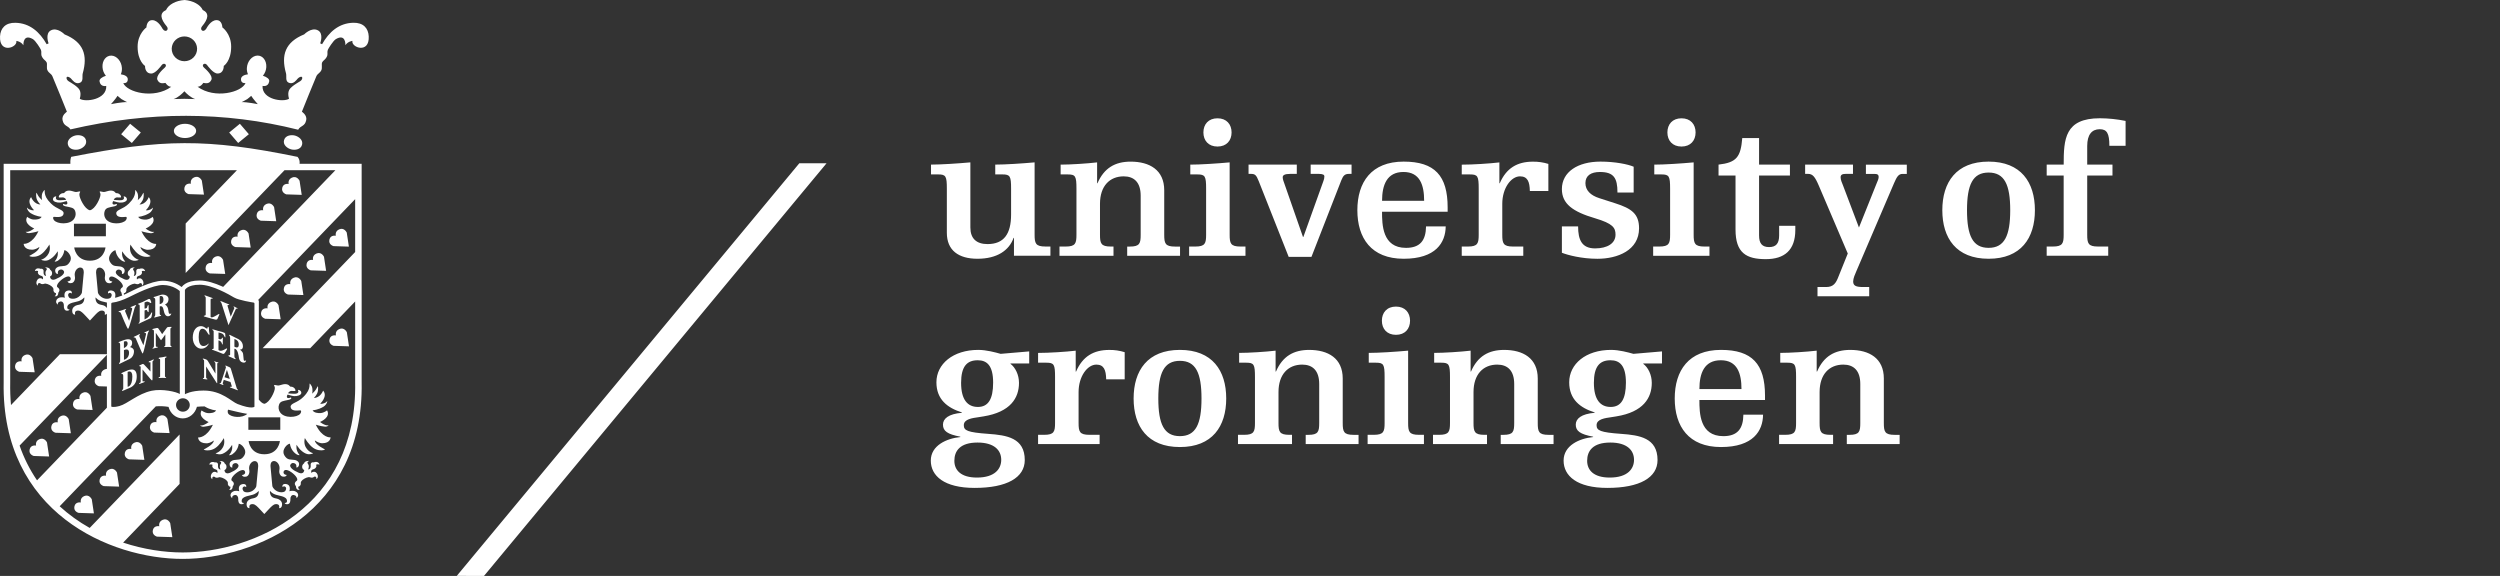
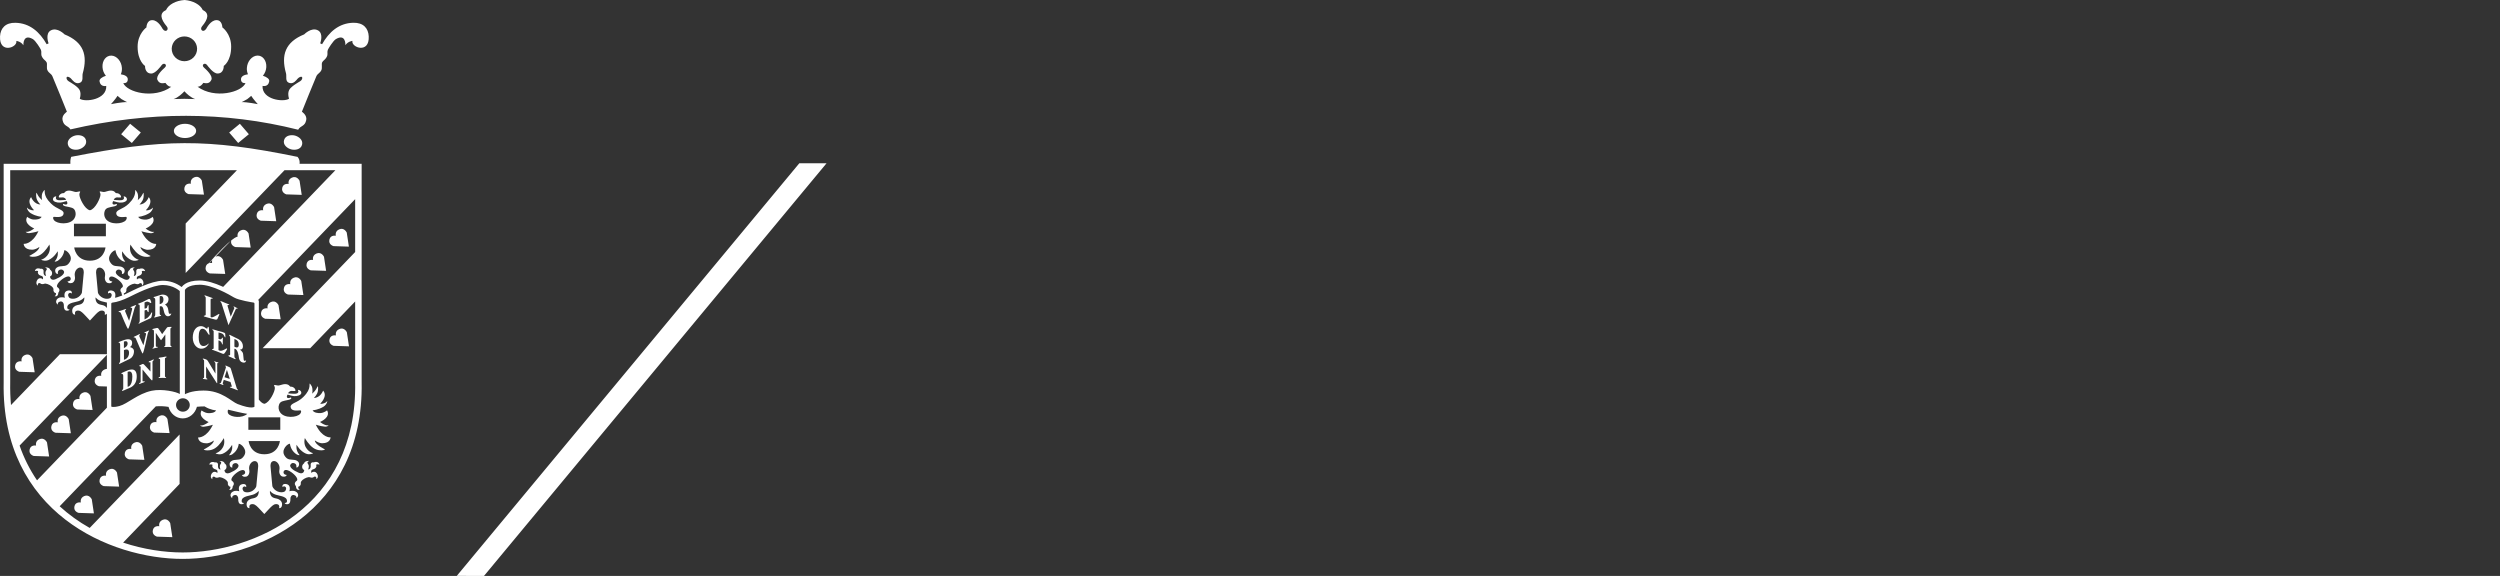
<svg xmlns="http://www.w3.org/2000/svg" width="191" height="44" viewBox="0 0 191 44" fill="none">
  <rect x="0" y="0" width="191" height="44" fill="#333333" stroke="none" />
-   <path d="M136.011 27.71H136.556C137.146 27.71 137.22 27.84 137.22 28.804V32.314C137.22 32.975 137.147 33.22 136.395 33.22H135.922V33.925H140.048V33.22H139.843C139.091 33.22 139.018 32.977 139.018 32.314V29.955C139.018 28.602 139.754 27.856 140.83 27.856C141.625 27.856 142.126 28.317 142.126 29.337V32.316C142.126 32.977 142.053 33.222 141.301 33.222H141.096V33.927H145.133V33.222H144.75C143.998 33.222 143.925 32.979 143.925 32.316V28.92C143.925 27.366 142.805 26.733 141.361 26.733C140.165 26.733 139.326 27.222 138.825 28.387H138.795V26.79C138.073 26.877 136.763 26.961 136.011 26.961V27.71ZM134.847 30.559V30.227C134.847 27.811 133.86 26.732 131.485 26.732C129.009 26.732 127.949 28.314 127.949 30.444C127.949 32.574 129.009 34.154 131.485 34.154C133.946 34.154 134.685 32.917 134.698 31.681H133.194C133.18 32.761 132.738 33.322 131.663 33.322C129.849 33.322 129.834 31.538 129.834 30.559H134.847ZM129.835 29.725C129.835 28.516 130.204 27.523 131.471 27.523C132.739 27.523 133.049 28.544 133.049 29.725H129.835ZM124.22 29.236C124.22 30.486 123.851 31.091 123.054 31.091C122.274 31.091 121.773 30.545 121.773 29.25C121.773 27.999 122.215 27.524 123.041 27.524C123.748 27.523 124.22 27.926 124.22 29.236ZM124.839 35.132C124.839 35.793 124.382 36.486 122.983 36.486C121.745 36.486 121.258 35.911 121.258 35.205C121.258 34.444 121.699 33.811 123.026 33.811C124.307 33.81 124.839 34.4 124.839 35.132ZM126.976 26.847L124.794 27.034C124.382 26.919 123.703 26.732 123.085 26.732C121.154 26.732 119.887 27.811 119.887 29.207C119.887 30.515 120.726 31.162 121.832 31.508V31.537C120.816 31.623 120.388 31.983 120.388 32.442C120.388 32.931 120.726 33.176 121.714 33.363V33.392C120.682 33.491 119.459 34.025 119.459 35.19C119.459 36.356 120.476 37.276 122.804 37.276C125.28 37.276 126.636 36.485 126.636 35.148C126.636 33.45 125.251 33.248 123.867 33.148C122.245 33.033 121.979 32.889 121.979 32.486C121.979 32.012 122.643 31.94 123.129 31.869L123.484 31.812C125.547 31.48 126.196 30.402 126.196 29.251C126.196 28.633 125.915 28.072 125.547 27.798V27.77H126.976V26.847ZM109.57 27.71H110.116C110.705 27.71 110.779 27.84 110.779 28.804V32.314C110.779 32.975 110.706 33.22 109.954 33.22H109.481V33.925H113.607V33.22H113.402C112.65 33.22 112.577 32.977 112.577 32.314V29.955C112.577 28.602 113.313 27.856 114.389 27.856C115.184 27.856 115.685 28.317 115.685 29.337V32.316C115.685 32.977 115.612 33.222 114.86 33.222H114.655V33.927H118.692V33.222H118.309C117.557 33.222 117.484 32.979 117.484 32.316V28.92C117.484 27.366 116.362 26.733 114.919 26.733C113.724 26.733 112.885 27.222 112.384 28.387H112.356V26.79C111.632 26.877 110.322 26.961 109.57 26.961V27.71ZM105.576 24.503C105.576 25.121 105.96 25.581 106.651 25.581C107.345 25.581 107.728 25.121 107.728 24.503C107.728 23.885 107.345 23.423 106.651 23.423C105.959 23.424 105.576 23.884 105.576 24.503ZM104.573 27.71H105.12C105.709 27.71 105.784 27.84 105.784 28.804V32.314C105.784 32.975 105.709 33.22 104.957 33.22H104.486V33.925H108.789V33.22H108.405C107.655 33.22 107.581 32.977 107.581 32.314V26.79C106.638 26.877 105.325 26.961 104.573 26.961L104.573 27.71ZM94.67 27.71H95.215C95.804 27.71 95.879 27.84 95.879 28.804V32.314C95.879 32.975 95.805 33.22 95.054 33.22H94.582V33.925H98.709V33.22H98.502C97.75 33.22 97.677 32.977 97.677 32.314V29.955C97.677 28.602 98.413 27.856 99.489 27.856C100.286 27.856 100.787 28.317 100.787 29.337V32.316C100.787 32.977 100.712 33.222 99.962 33.222H99.755V33.927H103.794V33.222H103.411C102.659 33.222 102.584 32.979 102.584 32.316V28.92C102.584 27.366 101.464 26.733 100.021 26.733C98.826 26.733 97.986 27.222 97.484 28.387H97.456V26.79C96.734 26.877 95.422 26.961 94.671 26.961L94.67 27.71ZM86.608 30.444C86.608 32.574 87.669 34.154 90.145 34.154C92.621 34.154 93.683 32.574 93.683 30.444C93.683 28.314 92.621 26.732 90.145 26.732C87.669 26.732 86.608 28.315 86.608 30.444ZM88.495 30.444C88.495 28.488 88.935 27.568 90.145 27.568C91.354 27.568 91.795 28.487 91.795 30.444C91.795 32.401 91.355 33.321 90.145 33.321C88.936 33.322 88.495 32.401 88.495 30.444ZM79.309 27.71H79.942C80.532 27.71 80.606 27.84 80.606 28.804V32.314C80.606 32.975 80.532 33.22 79.781 33.22H79.309V33.925H84.011V33.22H83.23C82.478 33.22 82.404 32.977 82.404 32.314V29.955C82.404 28.748 83.082 27.856 83.76 27.856C84.335 27.856 84.497 28.258 84.512 28.979H85.926V26.908C85.546 26.787 85.147 26.729 84.747 26.735C83.554 26.735 82.714 27.224 82.212 28.389H82.184V26.792C81.462 26.878 80.15 26.963 79.31 26.963L79.309 27.71ZM75.875 29.236C75.875 30.486 75.506 31.091 74.711 31.091C73.929 31.091 73.428 30.545 73.428 29.25C73.428 27.999 73.871 27.524 74.697 27.524C75.403 27.523 75.875 27.926 75.875 29.236ZM76.494 35.132C76.494 35.793 76.037 36.486 74.637 36.486C73.4 36.486 72.913 35.911 72.913 35.205C72.913 34.444 73.354 33.811 74.681 33.811C75.964 33.81 76.494 34.4 76.494 35.132ZM78.631 26.847L76.45 27.034C76.037 26.919 75.359 26.732 74.74 26.732C72.81 26.732 71.542 27.811 71.542 29.207C71.542 30.515 72.382 31.162 73.488 31.508V31.537C72.47 31.623 72.043 31.983 72.043 32.442C72.043 32.931 72.382 33.176 73.369 33.363V33.392C72.338 33.491 71.113 34.025 71.113 35.19C71.113 36.356 72.131 37.276 74.46 37.276C76.936 37.276 78.292 36.485 78.292 35.148C78.292 33.45 76.905 33.248 75.52 33.148C73.9 33.033 73.635 32.889 73.635 32.486C73.635 32.012 74.298 31.94 74.784 31.869L75.138 31.812C77.202 31.48 77.851 30.402 77.851 29.251C77.851 28.633 77.57 28.072 77.202 27.798V27.77H78.631V26.847ZM156.366 13.412H157.664V17.929C157.664 18.59 157.589 18.835 156.837 18.835H156.366V19.54H161.068V18.835H160.288C159.536 18.835 159.463 18.592 159.463 17.929V13.412H161.393V12.577H159.463V11.152C159.463 10.289 159.816 9.872 160.42 9.872C160.966 9.872 161.156 10.187 161.156 11.137H162.395V9.239C161.75 9.107 161.093 9.039 160.434 9.035C157.753 9.035 157.665 10.618 157.665 12.576H156.367V13.412H156.366ZM148.393 16.06C148.393 18.189 149.453 19.769 151.929 19.769C154.405 19.769 155.467 18.189 155.467 16.06C155.467 13.93 154.405 12.347 151.929 12.347C149.453 12.347 148.393 13.93 148.393 16.06ZM150.279 16.06C150.279 14.103 150.721 13.183 151.93 13.183C153.139 13.183 153.581 14.103 153.581 16.06C153.581 18.014 153.139 18.936 151.93 18.936C150.721 18.936 150.279 18.015 150.279 16.06ZM141.17 19.368L140.463 21.124C140.271 21.627 140.08 21.929 139.519 21.929H138.857V22.633H142.807V21.929H142.32C141.744 21.929 141.582 21.799 141.582 21.497C141.582 21.267 141.73 20.936 141.819 20.734L144.707 13.99C144.914 13.515 145.045 13.286 145.356 13.286H145.68V12.58H142.555V13.286H143.174C143.425 13.286 143.529 13.328 143.529 13.528C143.529 13.658 143.454 13.83 143.366 14.032L142.024 17.383L140.815 14.19C140.728 13.96 140.623 13.759 140.623 13.542C140.623 13.339 140.771 13.284 141.023 13.284H141.568V12.578H137.912V13.284H138.133C138.488 13.284 138.664 13.499 138.96 14.19L141.17 19.368ZM131.296 13.412H132.594V17.54C132.594 19.325 133.419 19.799 134.907 19.799C136.336 19.799 137.162 19.111 137.162 17.569V17.253H135.926V17.986C135.926 18.604 135.688 18.877 135.159 18.877C134.628 18.877 134.393 18.604 134.393 17.986V13.411H136.751V12.576H134.393V10.548H133.109C132.992 12.001 132.668 12.419 131.297 12.576L131.296 13.412ZM127.389 10.117C127.389 10.736 127.774 11.196 128.466 11.196C129.16 11.196 129.543 10.736 129.543 10.117C129.543 9.5 129.16 9.038 128.466 9.038C127.774 9.038 127.389 9.5 127.389 10.117ZM126.387 13.326H126.933C127.523 13.326 127.596 13.457 127.596 14.42V17.93C127.596 18.591 127.523 18.836 126.771 18.836H126.301V19.541H130.603V18.836H130.22C129.468 18.836 129.395 18.593 129.395 17.93V12.406C128.452 12.493 127.14 12.578 126.388 12.578L126.387 13.326ZM119.327 19.31C119.755 19.482 120.831 19.771 122.041 19.771C123.587 19.771 125.224 19.123 125.224 17.442C125.224 16.347 124.664 15.931 123.395 15.528L122.188 15.14C121.509 14.924 121.126 14.534 121.126 13.989C121.126 13.414 121.554 13.14 122.233 13.14C123.294 13.14 123.574 13.601 123.574 14.709H124.812V12.737C124.382 12.55 123.395 12.347 122.276 12.347C120.537 12.347 119.328 13.139 119.328 14.447C119.328 15.569 120.153 16.173 121.864 16.676C123.221 17.079 123.426 17.398 123.426 17.928C123.426 18.59 122.807 18.978 121.864 18.978C120.847 18.978 120.567 18.316 120.567 17.295H119.328V19.31H119.327ZM111.677 13.326H112.311C112.9 13.326 112.973 13.457 112.973 14.42V17.93C112.973 18.591 112.9 18.836 112.15 18.836H111.677V19.541H116.379V18.836H115.597C114.847 18.836 114.774 18.593 114.774 17.93V15.571C114.774 14.364 115.451 13.473 116.128 13.473C116.702 13.473 116.866 13.875 116.88 14.594H118.295V12.523C117.914 12.404 117.516 12.346 117.115 12.351C115.921 12.351 115.081 12.841 114.581 14.004H114.553V12.408C113.829 12.495 112.518 12.58 111.678 12.58L111.677 13.326ZM110.6 16.175V15.844C110.6 13.427 109.613 12.347 107.24 12.347C104.762 12.347 103.702 13.93 103.702 16.06C103.702 18.189 104.762 19.769 107.24 19.769C109.7 19.769 110.438 18.533 110.452 17.297H108.95C108.934 18.376 108.492 18.937 107.417 18.937C105.603 18.937 105.588 17.153 105.588 16.175H110.6ZM105.59 15.339C105.59 14.133 105.959 13.139 107.226 13.139C108.494 13.139 108.804 14.159 108.804 15.339H105.59ZM100.136 13.284H100.755C101.094 13.284 101.183 13.37 101.183 13.471C101.183 13.586 101.153 13.729 101.11 13.828L99.577 18.102H99.547L98.132 14.044C98.089 13.9 97.999 13.729 97.999 13.542C97.999 13.383 98.145 13.284 98.589 13.284H99.075V12.578H95.389V13.284H95.566C95.889 13.284 95.979 13.37 96.169 13.845L98.456 19.627H100.194L102.477 13.773C102.625 13.399 102.759 13.284 103.067 13.284H103.259V12.578H100.135V13.284H100.136ZM91.94 10.117C91.94 10.736 92.324 11.196 93.016 11.196C93.71 11.196 94.093 10.736 94.093 10.117C94.093 9.5 93.71 9.038 93.016 9.038C92.324 9.038 91.94 9.5 91.94 10.117ZM90.938 13.326H91.482C92.072 13.326 92.147 13.457 92.147 14.42V17.93C92.147 18.591 92.073 18.836 91.322 18.836H90.849V19.541H95.154V18.836H94.77C94.018 18.836 93.945 18.593 93.945 17.93V12.406C93.002 12.493 91.689 12.578 90.938 12.578L90.938 13.326ZM81.032 13.326H81.579C82.168 13.326 82.241 13.457 82.241 14.42V17.93C82.241 18.591 82.168 18.836 81.416 18.836H80.945V19.541H85.071V18.836H84.864C84.113 18.836 84.039 18.593 84.039 17.93V15.571C84.039 14.218 84.776 13.473 85.852 13.473C86.647 13.473 87.148 13.933 87.148 14.954V17.931C87.148 18.593 87.075 18.838 86.323 18.838H86.117V19.543H90.155V18.838H89.772C89.02 18.838 88.947 18.595 88.947 17.931V14.535C88.947 12.984 87.826 12.349 86.383 12.349C85.188 12.349 84.349 12.839 83.847 14.002H83.819V12.406C83.097 12.493 81.785 12.578 81.032 12.578V13.326ZM77.467 19.539H80.252V18.834H79.869C79.118 18.834 79.044 18.591 79.044 17.928V12.405C78.1 12.491 76.789 12.576 76.037 12.576V13.325H76.582C77.172 13.325 77.247 13.455 77.247 14.418V16.389C77.247 17.871 76.7 18.648 75.447 18.648C74.608 18.648 74.136 18.23 74.136 17.381V12.405C73.192 12.491 71.881 12.576 71.129 12.576V13.325H71.674C72.264 13.325 72.339 13.455 72.339 14.418V17.784C72.339 19.122 73.223 19.769 74.681 19.769C76.17 19.769 77.098 19.137 77.438 18.173H77.468L77.467 19.539Z" fill="white" />
-   <path d="M61.067 12.475L34.897 43.998L36.977 44L63.149 12.473L61.067 12.475ZM12.643 6.334C12.454 6.361 12.185 6.435 12.028 6.104C11.887 5.804 12.419 5.317 12.594 5.161C12.822 4.957 12.527 4.738 12.351 4.976C12.303 5.042 11.886 5.618 11.559 5.618C11.051 5.618 11.081 5.038 11.081 5.038C11.081 5.038 10.514 4.685 10.514 3.565C10.514 2.57 11.188 2.093 11.188 2.093C11.188 2.093 11.193 1.526 11.648 1.54C12.101 1.556 12.394 2.164 12.425 2.206C12.654 2.543 12.942 2.258 12.741 2.017C12.266 1.451 12.165 1.005 12.685 0.766C12.874 0.345 13.445 0.049 14.067 0.004L14.088 0.003L14.107 0C14.731 0.05 15.301 0.346 15.49 0.765C16.009 1.005 15.91 1.451 15.433 2.015C15.233 2.256 15.521 2.541 15.751 2.204C15.779 2.163 16.074 1.554 16.529 1.538C16.982 1.524 16.988 2.091 16.988 2.091C16.988 2.091 17.661 2.568 17.661 3.564C17.661 4.684 17.094 5.036 17.094 5.036C17.094 5.036 17.123 5.616 16.616 5.616C16.29 5.616 15.873 5.04 15.823 4.974C15.651 4.736 15.352 4.956 15.58 5.159C15.756 5.316 16.289 5.802 16.147 6.102C15.991 6.433 15.723 6.36 15.532 6.332C15.532 6.332 15.358 6.628 15.094 6.628C16.412 7.59 18.48 7.046 18.759 6.343C18.759 6.343 18.407 6.41 18.411 6.052C18.414 5.835 18.64 5.717 18.946 5.674C18.879 5.522 18.85 5.357 18.861 5.193C18.891 4.689 19.247 4.266 19.658 4.246C20.067 4.229 20.375 4.624 20.345 5.127C20.332 5.368 20.241 5.598 20.086 5.786C20.386 5.885 20.599 6.035 20.569 6.212C20.496 6.676 20.058 6.562 20.058 6.562C20.004 7.619 21.656 7.821 22.079 7.547C21.911 6.937 22.161 6.753 22.352 6.589C22.488 6.472 22.892 6.23 22.948 6.195C23.074 6.115 23.139 5.944 23.06 5.879C22.986 5.822 22.82 5.923 22.741 6.009C22.63 6.132 22.434 6.423 22.126 6.343C21.755 6.248 21.916 5.833 21.853 5.61C21.456 4.2 21.795 3.215 23.24 2.626C23.24 2.626 23.79 2.06 24.283 2.314C24.755 2.558 24.462 3.311 24.462 3.311L24.607 3.377C25.134 2.443 25.897 1.764 26.991 1.739C27.767 1.72 28.141 2.165 28.171 2.777C28.239 4.137 26.813 3.631 26.925 3.123C26.925 3.123 26.58 3.157 26.39 3.453C26.39 3.368 26.402 2.56 25.662 2.987C25.452 3.11 25.079 3.72 25.051 3.797C24.959 4.065 25.092 4.108 24.949 4.371C24.837 4.575 24.68 4.622 24.613 4.764C24.544 4.908 24.64 5.19 24.548 5.371C24.435 5.592 24.279 5.61 24.177 5.809C24.096 5.968 23.064 8.536 23.064 8.536C23.064 8.536 23.474 8.793 23.396 9.174C23.292 9.685 22.959 9.575 22.781 9.911C17.175 8.503 11.374 8.495 5.379 9.887C5.199 9.58 4.88 9.674 4.778 9.174C4.699 8.794 5.111 8.537 5.111 8.537C5.111 8.537 4.079 5.969 3.997 5.81C3.895 5.61 3.739 5.594 3.626 5.372C3.533 5.191 3.631 4.908 3.562 4.765C3.495 4.623 3.338 4.575 3.226 4.372C3.081 4.11 3.215 4.066 3.122 3.799C3.097 3.721 2.722 3.111 2.511 2.988C1.774 2.563 1.785 3.37 1.785 3.456C1.596 3.16 1.25 3.125 1.25 3.125C1.361 3.634 -0.064 4.141 0.002 2.78C0.032 2.167 0.407 1.722 1.182 1.741C2.277 1.767 3.039 2.446 3.567 3.38L3.713 3.313C3.713 3.313 3.42 2.561 3.892 2.317C4.384 2.063 4.933 2.628 4.933 2.628C6.379 3.217 6.717 4.201 6.32 5.611C6.258 5.835 6.418 6.25 6.046 6.345C5.741 6.424 5.545 6.132 5.433 6.01C5.356 5.924 5.19 5.822 5.115 5.881C5.037 5.945 5.1 6.116 5.228 6.197C5.283 6.232 5.687 6.474 5.822 6.591C6.013 6.757 6.263 6.94 6.097 7.549C6.518 7.823 8.169 7.619 8.118 6.563C8.118 6.563 7.678 6.677 7.604 6.213C7.579 6.04 7.789 5.888 8.089 5.789C7.934 5.601 7.844 5.371 7.831 5.13C7.799 4.625 8.106 4.233 8.518 4.249C8.927 4.267 9.284 4.689 9.314 5.195C9.324 5.374 9.293 5.539 9.229 5.676C9.534 5.72 9.762 5.838 9.763 6.055C9.767 6.413 9.417 6.345 9.417 6.345C9.694 7.049 11.763 7.592 13.082 6.631C12.816 6.629 12.643 6.334 12.643 6.334ZM13.119 3.702C13.115 3.828 13.137 3.955 13.184 4.073C13.231 4.191 13.302 4.299 13.393 4.39C13.483 4.481 13.591 4.553 13.711 4.602C13.831 4.652 13.959 4.677 14.089 4.677C14.219 4.677 14.348 4.652 14.467 4.602C14.587 4.553 14.695 4.48 14.785 4.389C14.876 4.298 14.947 4.19 14.993 4.072C15.04 3.954 15.062 3.828 15.058 3.701C15.05 3.455 14.945 3.222 14.764 3.05C14.583 2.879 14.34 2.783 14.088 2.783C13.836 2.784 13.594 2.88 13.413 3.051C13.232 3.222 13.127 3.456 13.119 3.702ZM18.464 7.802C18.881 7.791 19.697 7.957 19.697 7.957C19.697 7.957 19.35 7.579 19.191 7.321C19.191 7.321 19.006 7.491 18.894 7.57C18.806 7.631 18.464 7.802 18.464 7.802ZM14.088 6.973C13.924 7.15 13.609 7.454 13.266 7.569C13.266 7.569 13.831 7.554 14.075 7.55H14.1C14.345 7.555 14.91 7.569 14.91 7.569C14.565 7.454 14.25 7.15 14.088 6.973ZM9.71 7.802C9.71 7.802 9.368 7.633 9.28 7.57C9.167 7.491 8.981 7.321 8.981 7.321C8.823 7.579 8.478 7.957 8.478 7.957C8.478 7.957 9.293 7.791 9.71 7.802ZM22.534 10.357C22.803 10.427 23.18 10.686 23.076 11.064C22.972 11.444 22.513 11.483 22.244 11.412C21.975 11.343 21.598 11.085 21.702 10.705C21.807 10.326 22.265 10.287 22.534 10.357ZM19.013 10.254L18.196 10.923L17.51 10.125L18.327 9.456L19.013 10.254ZM6.024 11.412C5.755 11.482 5.296 11.443 5.192 11.063C5.088 10.685 5.466 10.426 5.734 10.356C6.003 10.286 6.463 10.325 6.567 10.704C6.671 11.083 6.294 11.341 6.024 11.412ZM13.283 10.001C13.283 9.7 13.665 9.458 14.135 9.458C14.605 9.458 14.986 9.7 14.986 10.001C14.986 10.303 14.605 10.546 14.135 10.546C13.665 10.547 13.283 10.303 13.283 10.001ZM9.256 10.254L9.941 9.456L10.758 10.125L10.073 10.923L9.256 10.254ZM2.267 34.324C2.36 33.961 2.756 34.042 2.756 34.042C2.756 34.042 2.662 33.708 3.01 33.555C3.398 33.387 3.591 33.803 3.591 33.803L3.753 34.876L2.58 34.837C2.58 34.837 2.165 34.724 2.267 34.324ZM3.929 32.547C4.021 32.185 4.416 32.266 4.416 32.266C4.416 32.266 4.322 31.932 4.671 31.779C5.058 31.61 5.25 32.026 5.25 32.026L5.413 33.1L4.241 33.062C4.24 33.062 3.825 32.948 3.929 32.547ZM5.589 30.77C5.683 30.408 6.077 30.49 6.077 30.49C6.077 30.49 5.983 30.156 6.332 30.002C6.719 29.834 6.912 30.25 6.912 30.25L7.074 31.323L5.901 31.285C5.899 31.285 5.486 31.171 5.589 30.77ZM14.097 14.317C14.19 13.954 14.586 14.036 14.586 14.036C14.586 14.036 14.491 13.701 14.84 13.548C15.227 13.379 15.419 13.796 15.419 13.796L15.582 14.868L14.409 14.83C14.41 14.83 13.993 14.717 14.097 14.317ZM15.721 20.376C15.814 20.014 16.209 20.095 16.209 20.095C16.209 20.095 16.114 19.761 16.463 19.608C16.85 19.44 17.041 19.855 17.041 19.855L17.206 20.928L16.033 20.891C16.032 20.891 15.617 20.778 15.721 20.376ZM17.668 18.362C17.761 18 18.157 18.082 18.157 18.082C18.157 18.082 18.062 17.747 18.411 17.595C18.799 17.424 18.991 17.841 18.991 17.841L19.153 18.915L17.981 18.876C17.982 18.876 17.567 18.763 17.668 18.362ZM19.619 16.347C19.712 15.987 20.107 16.068 20.107 16.068C20.107 16.068 20.013 15.734 20.362 15.581C20.748 15.411 20.941 15.826 20.941 15.826L21.103 16.9L19.931 16.862C19.93 16.863 19.514 16.749 19.619 16.347ZM21.566 14.335C21.66 13.973 22.054 14.056 22.054 14.056C22.054 14.056 21.96 13.722 22.309 13.568C22.696 13.399 22.888 13.815 22.888 13.815L23.051 14.888L21.879 14.85C21.88 14.85 21.465 14.736 21.566 14.335ZM1.164 27.89C1.257 27.529 1.652 27.61 1.652 27.61C1.652 27.61 1.557 27.276 1.906 27.123C2.294 26.953 2.486 27.368 2.486 27.368L2.649 28.442L1.476 28.404C1.477 28.405 1.062 28.292 1.164 27.89ZM5.69 38.67C5.782 38.309 6.178 38.389 6.178 38.389C6.178 38.389 6.083 38.055 6.432 37.901C6.819 37.733 7.012 38.149 7.012 38.149L7.174 39.222L6.002 39.184C6.003 39.185 5.587 39.072 5.69 38.67ZM7.617 36.625C7.71 36.264 8.104 36.344 8.104 36.344C8.104 36.344 8.011 36.011 8.36 35.857C8.746 35.688 8.938 36.105 8.938 36.105L9.102 37.178L7.93 37.14C7.929 37.14 7.513 37.026 7.617 36.625ZM9.544 34.58C9.638 34.218 10.033 34.3 10.033 34.3C10.033 34.3 9.939 33.965 10.287 33.812C10.674 33.642 10.866 34.059 10.866 34.059L11.029 35.132L9.856 35.094C9.855 35.094 9.441 34.981 9.544 34.58ZM11.47 32.534C11.563 32.173 11.958 32.254 11.958 32.254C11.958 32.254 11.864 31.92 12.212 31.767C12.6 31.597 12.792 32.013 12.792 32.013L12.955 33.087L11.782 33.049C11.783 33.049 11.368 32.936 11.47 32.534ZM19.957 23.839C20.051 23.478 20.445 23.56 20.445 23.56C20.445 23.56 20.35 23.226 20.701 23.073C21.087 22.903 21.279 23.318 21.279 23.318L21.442 24.392L20.27 24.354C20.268 24.355 19.852 24.242 19.957 23.839ZM21.694 21.989C21.787 21.629 22.182 21.71 22.182 21.71C22.182 21.71 22.087 21.375 22.436 21.222C22.823 21.052 23.016 21.467 23.016 21.467L23.179 22.541L22.006 22.503C22.006 22.504 21.592 22.391 21.694 21.989ZM23.43 20.139C23.524 19.779 23.919 19.86 23.919 19.86C23.919 19.86 23.825 19.526 24.173 19.372C24.56 19.202 24.753 19.619 24.753 19.619L24.915 20.692L23.744 20.654C23.744 20.654 23.329 20.541 23.43 20.139ZM25.17 18.29C25.264 17.929 25.658 18.01 25.658 18.01C25.658 18.01 25.564 17.676 25.913 17.523C26.3 17.353 26.492 17.77 26.492 17.77L26.655 18.843L25.482 18.804C25.48 18.804 25.065 18.691 25.17 18.29ZM11.682 40.485C11.776 40.124 12.17 40.205 12.17 40.205C12.17 40.205 12.076 39.871 12.425 39.718C12.812 39.548 13.004 39.965 13.004 39.965L13.167 41.038L11.995 41C11.996 41 11.579 40.887 11.682 40.485ZM25.178 25.907C25.272 25.545 25.666 25.626 25.666 25.626C25.666 25.626 25.572 25.292 25.921 25.139C26.308 24.971 26.5 25.386 26.5 25.386L26.663 26.46L25.491 26.422C25.492 26.422 25.077 26.309 25.178 25.907ZM12.125 27.369C12.125 27.313 12.218 27.322 12.393 27.293C12.568 27.266 12.724 27.208 12.724 27.266C12.724 27.352 12.602 27.285 12.602 27.423V28.759C12.602 28.826 12.695 28.778 12.695 28.831C12.695 28.897 12.53 28.869 12.408 28.869C12.28 28.869 12.121 28.897 12.121 28.845C12.121 28.755 12.233 28.845 12.233 28.759V27.49C12.231 27.357 12.125 27.48 12.125 27.369ZM10.639 27.949C10.639 27.912 10.687 27.907 10.775 27.863C10.863 27.821 10.915 27.772 10.994 27.84C11.071 27.907 11.495 28.382 11.495 28.382V27.706C11.495 27.629 11.36 27.729 11.36 27.653C11.36 27.597 11.418 27.597 11.515 27.559C11.612 27.52 11.754 27.417 11.754 27.482C11.754 27.564 11.652 27.538 11.652 27.645V28.947C11.652 29.057 11.642 29.057 11.594 29.057C11.565 29.057 10.89 28.227 10.89 28.227V29.11C10.89 29.191 11.054 29.08 11.054 29.156C11.054 29.199 10.956 29.222 10.858 29.26C10.761 29.297 10.625 29.36 10.625 29.313C10.625 29.232 10.746 29.26 10.746 29.181V28.035C10.744 27.949 10.639 28.016 10.639 27.949ZM10.111 28.764C10.111 28.212 9.751 28.417 9.751 28.417V29.549C9.751 29.55 10.111 29.544 10.111 28.764ZM9.268 28.536C9.268 28.496 9.443 28.433 9.56 28.378C9.769 28.284 10.447 27.946 10.447 28.759C10.447 29.506 9.91 29.63 9.741 29.705C9.57 29.782 9.34 29.892 9.322 29.855C9.292 29.798 9.415 29.787 9.415 29.654V28.727C9.414 28.493 9.268 28.614 9.268 28.536ZM11.628 25.167C11.624 25.133 11.766 25.109 11.838 25.09C11.96 25.058 12.038 25.034 12.088 25.084C12.138 25.135 12.389 25.529 12.389 25.529C12.389 25.529 12.712 25.084 12.737 25.055C12.762 25.025 12.772 24.983 12.902 24.98C13.049 24.978 13.115 24.962 13.115 24.993C13.115 25.049 13.023 25.02 13.019 25.135C13.015 25.225 13.019 26.288 13.019 26.347C13.019 26.482 13.114 26.437 13.114 26.482C13.114 26.526 13.052 26.508 12.835 26.506C12.656 26.503 12.536 26.528 12.536 26.495C12.536 26.436 12.631 26.485 12.631 26.363V25.553C12.631 25.553 12.319 25.997 12.304 25.997C12.285 25.997 11.904 25.43 11.904 25.43V26.401C11.904 26.557 12.062 26.465 12.062 26.527C12.062 26.557 11.942 26.571 11.853 26.591C11.751 26.616 11.662 26.653 11.651 26.625C11.629 26.567 11.761 26.599 11.761 26.423C11.761 26.268 11.763 25.378 11.761 25.312C11.754 25.142 11.633 25.216 11.628 25.167ZM11.178 25.336C11.232 25.312 11.37 25.238 11.387 25.26C11.411 25.293 11.33 25.301 11.276 25.536C11.255 25.622 10.992 26.966 10.895 27.015C10.864 27.031 10.42 25.955 10.379 25.869C10.306 25.717 10.228 25.818 10.213 25.765C10.204 25.73 10.326 25.686 10.426 25.641C10.481 25.617 10.676 25.501 10.698 25.524C10.739 25.57 10.59 25.572 10.661 25.735C10.709 25.845 10.957 26.382 10.957 26.382C10.957 26.382 11.103 25.777 11.148 25.574C11.192 25.37 11.031 25.472 11.025 25.427C11.023 25.401 11.103 25.369 11.171 25.339L11.178 25.336ZM9.47 26.749V27.488C9.47 27.488 9.861 27.408 9.861 26.949C9.862 26.553 9.47 26.749 9.47 26.749ZM9.467 26.1V26.59C9.467 26.59 9.751 26.488 9.751 26.249C9.75 25.964 9.467 26.1 9.467 26.1ZM9.496 25.973C9.661 25.912 10.095 25.826 10.095 26.192C10.095 26.454 9.919 26.514 9.919 26.514C9.919 26.514 10.236 26.571 10.236 26.829C10.236 27.124 10.091 27.329 9.925 27.414C9.84 27.458 9.321 27.702 9.272 27.731C9.223 27.759 9.107 27.822 9.094 27.793C9.065 27.729 9.18 27.739 9.18 27.55V26.364C9.18 26.113 9.058 26.224 9.058 26.16C9.057 26.119 9.327 26.036 9.496 25.973ZM12.2 22.636V23.235C12.2 23.235 12.488 23.216 12.488 22.892C12.488 22.507 12.2 22.636 12.2 22.636ZM12.962 23.972C13.05 23.983 13.089 23.949 13.089 23.949C13.089 23.949 13.061 24.163 12.832 24.163C12.519 24.163 12.525 23.64 12.436 23.487C12.349 23.335 12.202 23.416 12.202 23.416V23.949C12.202 24.12 12.311 24.046 12.311 24.109C12.311 24.134 12.226 24.149 12.226 24.149C12.226 24.149 11.988 24.215 11.901 24.236C11.813 24.254 11.775 24.274 11.775 24.236C11.775 24.168 11.861 24.212 11.861 24.024V22.924C11.861 22.712 11.736 22.783 11.733 22.721C11.731 22.686 11.82 22.669 11.907 22.648C12.054 22.612 12.111 22.567 12.319 22.519C12.521 22.472 12.874 22.567 12.874 22.841C12.874 23.146 12.698 23.207 12.602 23.278C12.962 23.449 12.8 23.952 12.962 23.972ZM10.595 23.19C10.741 23.142 10.998 23.035 11.277 22.883C11.314 22.863 11.427 22.793 11.481 22.893C11.537 22.995 11.579 23.131 11.545 23.145C11.495 23.164 11.462 23.126 11.399 23.091C11.343 23.063 11.272 23.03 11.204 23.048C11.136 23.067 11.043 23.107 11.043 23.107L11.044 23.575C11.044 23.575 11.213 23.575 11.234 23.485C11.249 23.413 11.279 23.317 11.332 23.304C11.363 23.296 11.354 23.392 11.358 23.527L11.363 23.623C11.367 23.789 11.357 23.843 11.332 23.847C11.286 23.857 11.246 23.736 11.236 23.708C11.216 23.658 11.044 23.704 11.044 23.73V24.404C11.044 24.404 11.175 24.336 11.234 24.302C11.313 24.256 11.446 24.106 11.499 24.017C11.55 23.929 11.57 23.857 11.618 23.865C11.648 23.87 11.584 24.16 11.584 24.16C11.584 24.16 11.579 24.274 11.482 24.321C11.386 24.37 10.84 24.618 10.793 24.64C10.7 24.683 10.588 24.761 10.586 24.718C10.583 24.652 10.676 24.687 10.676 24.49L10.673 23.365C10.673 23.365 10.67 23.272 10.596 23.259C10.537 23.251 10.485 23.227 10.595 23.19ZM9.32 23.707C9.398 23.68 9.62 23.586 9.633 23.613C9.663 23.681 9.518 23.666 9.566 23.801C9.607 23.915 9.864 24.51 9.864 24.51L10.088 23.654C10.137 23.469 9.983 23.533 9.97 23.487C9.961 23.456 10.082 23.421 10.15 23.392C10.207 23.367 10.387 23.291 10.398 23.314C10.421 23.373 10.329 23.373 10.281 23.54C10.222 23.738 9.881 25.078 9.786 25.127C9.731 25.156 9.262 24 9.226 23.91C9.189 23.822 9.063 23.854 9.051 23.801C9.046 23.78 9.241 23.732 9.32 23.707ZM15.493 27.416C15.49 27.381 15.546 27.395 15.628 27.42C15.711 27.442 15.81 27.468 15.879 27.577C15.946 27.685 16.46 28.542 16.46 28.542L16.456 27.769C16.456 27.667 16.363 27.664 16.363 27.621C16.363 27.582 16.434 27.621 16.508 27.646C16.582 27.669 16.691 27.682 16.691 27.715C16.691 27.748 16.596 27.699 16.596 27.79V29.248C16.596 29.248 16.596 29.312 16.552 29.254C16.517 29.207 15.747 27.999 15.747 27.999C15.747 27.999 15.75 28.758 15.747 28.835C15.745 28.925 15.847 28.916 15.847 28.962C15.847 29.008 15.738 28.983 15.671 28.971C15.603 28.958 15.5 28.969 15.5 28.912C15.5 28.855 15.593 28.942 15.593 28.807V27.566C15.593 27.471 15.495 27.464 15.493 27.416ZM16.218 25.182C16.218 25.127 16.463 25.224 16.654 25.278C16.846 25.333 17.207 25.39 17.207 25.504C17.207 25.645 17.245 25.78 17.198 25.78C17.17 25.78 17.111 25.603 17.053 25.543C16.963 25.456 16.781 25.417 16.731 25.409C16.681 25.399 16.694 25.401 16.694 25.435V25.889C16.694 25.889 16.818 25.948 16.885 25.918C16.954 25.889 16.963 25.784 17.003 25.791C17.042 25.8 17.028 25.882 17.022 26.038C17.016 26.195 17.035 26.337 16.994 26.321C16.955 26.306 16.951 26.173 16.868 26.094C16.784 26.015 16.692 26.004 16.692 26.004V26.742C16.692 26.742 16.785 26.841 16.977 26.781C17.168 26.721 17.303 26.594 17.335 26.624C17.366 26.654 17.352 26.696 17.259 26.837C17.166 26.98 17.116 27.071 17.023 27.031C16.929 26.991 16.72 26.913 16.59 26.858C16.46 26.8 16.191 26.735 16.191 26.682C16.191 26.628 16.324 26.728 16.324 26.571V25.306C16.324 25.246 16.218 25.226 16.218 25.182ZM15.906 24.967C15.974 24.967 15.961 25.211 15.97 25.291C15.989 25.444 16.036 25.578 15.987 25.581C15.913 25.584 15.824 25.341 15.704 25.222C15.592 25.108 15.18 24.904 15.18 25.755C15.18 26.483 15.504 26.469 15.682 26.414C15.854 26.359 15.927 26.226 15.947 26.241C15.967 26.254 15.804 26.6 15.442 26.64C15.08 26.68 14.727 26.333 14.727 25.792C14.727 25.249 15 24.917 15.344 24.917C15.62 24.917 15.702 25.103 15.819 25.103C15.898 25.102 15.826 24.967 15.906 24.967ZM16.838 23.034C16.852 22.966 16.977 23.053 17.181 23.132C17.384 23.215 17.533 23.257 17.521 23.291C17.509 23.323 17.363 23.27 17.382 23.363C17.401 23.455 17.629 24.19 17.629 24.19C17.629 24.19 17.895 23.576 17.901 23.55C17.92 23.474 17.83 23.462 17.839 23.425C17.85 23.387 17.93 23.439 17.994 23.474C18.059 23.51 18.165 23.543 18.146 23.586C18.127 23.628 18.051 23.531 18.019 23.605C17.988 23.677 17.456 24.842 17.456 24.842L16.924 23.168C16.893 23.07 16.828 23.079 16.838 23.034ZM15.622 22.584C15.622 22.544 15.697 22.577 15.697 22.577L16.17 22.745C16.17 22.745 16.254 22.771 16.251 22.808C16.248 22.843 16.09 22.762 16.09 22.901V24.201C16.09 24.201 16.123 24.288 16.281 24.225C16.44 24.162 16.674 24.01 16.674 24.01C16.674 24.01 16.786 23.955 16.758 24.031C16.73 24.107 16.619 24.347 16.619 24.347C16.619 24.347 16.595 24.44 16.467 24.419C16.34 24.398 16.029 24.304 15.942 24.28C15.855 24.257 15.615 24.186 15.615 24.186C15.615 24.186 15.566 24.175 15.566 24.139C15.566 24.103 15.717 24.142 15.717 24.024V22.757C15.715 22.642 15.622 22.64 15.622 22.584ZM17.454 27.179C17.454 27.089 17.582 27.213 17.582 27.071V25.816C17.582 25.658 17.509 25.664 17.509 25.603C17.509 25.541 17.649 25.63 17.683 25.646C17.717 25.66 18.087 25.846 18.126 25.865C18.165 25.883 18.56 26.04 18.56 26.463C18.56 26.754 18.313 26.706 18.313 26.706C18.313 26.706 18.56 26.847 18.575 27.061C18.59 27.275 18.619 27.456 18.619 27.485C18.619 27.512 18.663 27.638 18.799 27.523C18.799 27.523 18.814 27.778 18.516 27.685C18.322 27.624 18.268 27.447 18.253 27.329C18.238 27.21 18.17 26.638 17.907 26.645V27.22C17.907 27.373 18 27.33 18 27.422C18 27.478 17.864 27.388 17.742 27.339C17.561 27.258 17.454 27.233 17.454 27.179ZM17.908 25.902V26.485C17.948 26.501 18.244 26.686 18.244 26.323C18.244 25.961 17.908 25.902 17.908 25.902ZM17.256 28.091C17.284 27.999 17.197 27.975 17.214 27.936C17.227 27.908 17.347 27.972 17.421 28.004C17.494 28.037 17.606 28.066 17.635 28.165L18.084 29.653C18.125 29.785 18.205 29.747 18.18 29.81C18.17 29.834 18.058 29.781 17.836 29.695C17.652 29.624 17.561 29.602 17.561 29.573C17.561 29.514 17.747 29.611 17.703 29.486C17.674 29.402 17.609 29.184 17.609 29.184L17.095 29.021L17.022 29.263C16.986 29.385 17.102 29.363 17.08 29.409C17.068 29.434 16.995 29.402 16.901 29.363C16.809 29.328 16.769 29.321 16.773 29.295C16.779 29.252 16.851 29.313 16.884 29.227C16.922 29.142 17.228 28.169 17.256 28.091ZM17.337 28.257L17.157 28.82L17.557 28.95L17.337 28.257ZM27.63 12.514V29.198C27.82 39.164 19.466 42.7 13.955 42.7C8.443 42.7 0.09 39.164 0.28 29.198V12.514H5.377C5.35 12.206 5.435 11.991 5.443 11.982C12.408 10.621 15.776 10.555 22.734 11.985C22.798 12.057 22.844 12.142 22.87 12.233C22.897 12.325 22.902 12.421 22.887 12.514H27.63ZM2.829 36.698L8.167 31.149V29.529L7.562 29.509C7.562 29.509 7.146 29.395 7.249 28.994C7.342 28.631 7.737 28.713 7.737 28.713C7.737 28.713 7.643 28.379 7.992 28.227C8.047 28.202 8.106 28.187 8.166 28.185L8.167 27.11L1.497 34.042C1.821 34.98 2.268 35.873 2.829 36.698ZM9.471 22.518C9.543 22.486 9.616 22.453 9.689 22.418C9.947 22.29 10.41 22.054 10.91 21.849C11.401 21.645 11.981 21.449 12.447 21.449C12.954 21.448 13.447 21.61 13.85 21.91L13.876 21.93C13.952 21.831 14.046 21.746 14.154 21.68C14.382 21.54 14.732 21.43 15.259 21.43C15.811 21.43 16.432 21.645 16.933 21.866L17.048 21.919L25.624 13.003H21.738L14.184 20.855V17.075L18.102 13.003H0.78V29.203C0.768 29.809 0.79 30.389 0.84 30.946L4.578 27.061H8.168V23.965C8.102 24.056 7.999 24.039 7.999 24.039C7.999 24.039 8.09 23.771 7.84 23.732C7.819 23.729 7.799 23.727 7.779 23.727C7.637 23.727 7.558 23.797 7.473 23.862C7.34 23.966 6.948 24.415 6.871 24.488C6.795 24.415 6.401 23.966 6.268 23.862C6.184 23.797 6.104 23.727 5.963 23.727C5.943 23.727 5.922 23.729 5.901 23.732C5.652 23.771 5.742 24.039 5.742 24.039C5.742 24.039 5.516 24.074 5.516 23.739C5.516 23.501 5.71 23.361 5.881 23.316C6.14 23.26 6.396 23.241 6.445 22.822C6.448 22.738 6.432 22.721 6.432 22.721C6.432 22.721 6.339 22.86 6.109 22.966C5.843 23.101 5.123 23.093 5.14 23.495C5.135 23.657 5.315 23.642 5.315 23.642C5.315 23.642 5.306 23.715 5.185 23.732C5.153 23.737 5.12 23.739 5.088 23.736C4.921 23.714 4.865 23.54 4.878 23.323C4.888 23.188 4.794 23.007 4.615 23.033C4.579 23.04 4.545 23.052 4.512 23.068C4.375 23.146 4.423 23.274 4.423 23.274C4.423 23.274 4.266 23.188 4.29 23.011C4.311 22.859 4.414 22.789 4.56 22.73L4.614 22.721C4.801 22.693 4.958 22.747 4.958 22.747C4.958 22.747 4.91 22.609 4.928 22.469C4.944 22.35 5.008 22.231 5.19 22.198C5.462 22.148 5.52 22.327 5.479 22.424C5.464 22.434 5.417 22.363 5.339 22.374C5.327 22.376 5.315 22.38 5.304 22.385C5.266 22.402 5.235 22.432 5.217 22.469C5.171 22.575 5.262 22.709 5.276 22.73C5.331 22.801 5.499 22.852 5.708 22.812C5.81 22.791 5.908 22.75 5.993 22.691C6.079 22.632 6.152 22.556 6.207 22.469C6.253 22.399 6.271 22.333 6.264 22.288L6.397 20.855C6.397 20.855 6.44 20.486 6.182 20.443C6.152 20.436 6.121 20.436 6.09 20.441C5.874 20.474 5.648 20.757 5.719 21.111C5.774 21.383 5.63 21.59 5.494 21.62C5.32 21.66 5.213 21.627 5.153 21.501C5.457 21.483 5.438 21.244 5.342 21.158C5.301 21.123 5.241 21.113 5.172 21.123C4.888 21.166 4.439 21.548 4.367 21.776C4.302 21.98 4.46 21.928 4.526 22.1C4.581 22.238 4.46 22.348 4.46 22.348C4.457 22.388 4.451 22.428 4.441 22.468C4.408 22.589 4.345 22.629 4.285 22.636C4.247 22.641 4.208 22.636 4.172 22.623C4.248 22.591 4.27 22.523 4.277 22.466C4.281 22.427 4.278 22.395 4.278 22.395C4.278 22.395 4.193 22.405 4.119 22.294C4.032 22.164 4.138 22.123 4.045 21.981C3.949 21.841 3.684 21.692 3.477 21.666C3.464 21.665 3.451 21.665 3.438 21.667C3.398 21.672 3.36 21.692 3.298 21.702C3.278 21.705 3.258 21.707 3.237 21.707C3.074 21.71 3.119 21.613 2.986 21.624C2.916 21.638 2.876 21.703 2.898 21.794C2.902 21.809 2.891 21.817 2.891 21.817C2.858 21.795 2.83 21.766 2.811 21.732C2.792 21.698 2.781 21.66 2.78 21.622C2.779 21.416 2.914 21.269 3.042 21.258C3.086 21.252 3.131 21.257 3.172 21.273C3.213 21.29 3.249 21.317 3.276 21.352C3.36 21.008 3.083 21.125 2.951 20.961C2.861 20.847 2.896 20.79 2.909 20.749C2.927 20.687 2.816 20.679 2.733 20.692C2.712 20.696 2.692 20.701 2.672 20.708C2.655 20.692 2.698 20.532 2.872 20.506C2.951 20.497 3.031 20.508 3.103 20.538C3.142 20.527 3.183 20.528 3.22 20.542C3.258 20.556 3.289 20.582 3.31 20.615C3.349 20.686 3.317 20.768 3.328 20.856C3.354 21.084 3.498 21.078 3.52 21.076C3.393 20.75 3.553 20.651 3.57 20.602C3.586 20.55 3.566 20.481 3.483 20.453C3.465 20.447 3.442 20.433 3.468 20.426C3.468 20.426 3.79 20.412 3.838 20.617C3.838 20.617 3.976 20.688 3.979 20.858C3.983 21.068 3.866 21.088 3.821 21.13C3.854 21.35 3.988 21.386 4.112 21.369C4.235 21.351 4.348 21.279 4.348 21.279C4.558 21.197 4.996 20.933 4.878 20.717C4.824 20.619 4.736 20.578 4.637 20.591C4.587 20.599 4.538 20.619 4.497 20.649C4.37 20.767 4.434 20.923 4.434 20.923C4.241 20.973 4.15 20.645 4.271 20.507C4.348 20.422 4.453 20.367 4.568 20.352C4.695 20.332 4.83 20.335 4.96 20.309C5.115 20.28 5.232 20.186 5.346 19.992C5.387 19.92 5.41 19.84 5.412 19.757C5.415 19.675 5.397 19.593 5.36 19.518C5.285 19.354 5.131 19.15 4.915 19.111C4.874 19.464 4.674 19.744 4.43 19.913C4.372 19.95 4.306 19.975 4.238 19.985C4.195 19.992 4.167 19.989 4.177 19.976C4.496 19.613 4.414 19.231 4.405 19.194C4.382 19.236 4.133 19.682 3.688 19.874C3.646 19.891 3.601 19.904 3.555 19.91C3.315 19.947 3.077 19.838 3.172 19.826C3.33 19.806 3.967 19.444 3.774 18.678C3.75 18.722 3.469 19.21 3.124 19.44C2.994 19.528 2.845 19.585 2.688 19.608C2.416 19.65 2.21 19.576 2.248 19.542C2.248 19.542 2.998 19.194 3.007 18.864C2.872 18.968 2.713 19.039 2.544 19.071C2.512 19.076 2.48 19.078 2.448 19.078C1.808 19.078 1.808 18.63 1.808 18.63C1.853 18.634 2.451 18.672 2.938 17.661C2.938 17.661 2.62 17.77 2.253 17.809C2.036 17.832 1.944 17.7 1.97 17.701C2.014 17.715 2.061 17.718 2.106 17.71C2.226 17.691 2.397 17.617 2.616 17.454C2.556 17.432 1.773 17.092 2.076 16.567C2.076 16.567 2.292 16.751 2.558 16.774C2.755 16.791 3.096 16.756 3.179 16.563C3.179 16.563 2.756 16.54 2.342 16.285C2.097 16.136 2.002 15.782 2.091 15.884C2.183 15.99 2.276 16.02 2.417 16.055C2.527 16.081 2.601 16.056 2.601 16.056C2.601 16.056 1.993 15.493 2.378 15.058C2.378 15.058 2.583 15.618 3.087 15.62C3.087 15.62 2.832 15.387 2.78 15.111C2.745 14.92 2.76 14.667 2.796 14.739C2.819 14.79 2.875 14.879 2.911 14.943C2.973 15.053 3.108 15.201 3.216 15.293C3.216 15.293 3.139 15 3.244 14.734C3.259 14.693 3.4 14.469 3.41 14.525C3.41 14.525 3.412 14.701 3.422 14.758C3.453 14.947 3.527 15.184 3.893 15.547C4.355 16.007 4.857 16.004 4.861 16.292C4.843 16.634 4.41 16.59 4.126 16.566C4.028 16.566 4.04 16.713 4.123 16.818C4.359 17.127 5.36 17.202 5.674 16.7C5.73 16.615 5.766 16.518 5.777 16.418C5.789 16.317 5.776 16.215 5.741 16.12C5.646 15.86 5.43 15.852 5.022 15.766C4.732 15.706 4.811 15.578 4.853 15.578C4.853 15.578 4.941 15.627 5.026 15.627C5.241 15.629 5.111 15.359 5.087 15.363C5.032 15.371 4.802 15.461 4.601 15.478C4.348 15.499 4.044 15.401 4.044 15.229C4.044 15.024 4.31 14.964 4.297 15.02C4.294 15.034 4.137 15.313 4.605 15.299C4.753 15.294 5.052 15.278 5.051 15.265C5.042 15.188 4.903 15.079 4.797 15.079C4.719 15.079 4.646 15.098 4.504 15.084C4.452 14.961 4.59 14.838 4.683 14.791C4.778 14.745 4.845 14.768 4.886 14.752C4.941 14.733 4.974 14.565 5.286 14.56C5.451 14.557 5.689 14.669 5.8 14.669C5.91 14.669 6.105 14.599 6.124 14.633C6.143 14.669 6.045 14.778 6.066 14.874C6.056 15.098 6.452 15.981 6.87 16.065C7.288 15.981 7.685 15.098 7.675 14.874C7.695 14.778 7.597 14.669 7.617 14.633C7.636 14.599 7.832 14.669 7.942 14.669C8.051 14.669 8.29 14.557 8.456 14.56C8.769 14.565 8.802 14.733 8.855 14.752C8.896 14.768 8.963 14.745 9.057 14.791C9.152 14.838 9.288 14.961 9.237 15.084C9.094 15.1 9.021 15.079 8.943 15.079C8.838 15.079 8.698 15.188 8.691 15.265C8.689 15.278 8.988 15.294 9.136 15.299C9.605 15.315 9.448 15.034 9.444 15.02C9.431 14.964 9.698 15.024 9.698 15.229C9.698 15.401 9.393 15.501 9.14 15.478C8.94 15.461 8.708 15.371 8.655 15.363C8.632 15.359 8.5 15.629 8.715 15.627C8.802 15.627 8.889 15.578 8.889 15.578C8.932 15.578 9.011 15.706 8.72 15.766C8.311 15.855 8.094 15.862 8 16.122C7.965 16.218 7.953 16.32 7.964 16.42C7.975 16.521 8.01 16.618 8.066 16.703C8.381 17.204 9.383 17.13 9.619 16.821C9.7 16.715 9.714 16.569 9.615 16.569C9.332 16.593 8.899 16.637 8.88 16.294C8.885 16.007 9.386 16.01 9.849 15.55C10.213 15.187 10.288 14.95 10.32 14.761C10.329 14.705 10.332 14.528 10.332 14.528C10.341 14.472 10.482 14.695 10.498 14.736C10.602 15.003 10.525 15.296 10.525 15.296C10.633 15.205 10.768 15.057 10.83 14.947C10.867 14.882 10.921 14.791 10.945 14.742C10.981 14.67 10.995 14.923 10.961 15.113C10.91 15.392 10.654 15.623 10.654 15.623C11.16 15.621 11.363 15.061 11.363 15.061C11.748 15.496 11.14 16.06 11.14 16.06C11.14 16.06 11.214 16.084 11.325 16.058C11.465 16.023 11.559 15.992 11.65 15.887C11.74 15.785 11.643 16.138 11.4 16.287C10.985 16.542 10.563 16.566 10.563 16.566C10.645 16.758 10.987 16.794 11.182 16.777C11.36 16.753 11.528 16.681 11.666 16.57C11.968 17.095 11.184 17.435 11.127 17.459C11.344 17.624 11.517 17.698 11.636 17.715C11.692 17.724 11.735 17.719 11.773 17.707C11.799 17.705 11.707 17.838 11.488 17.815C11.123 17.776 10.804 17.666 10.804 17.666C11.292 18.678 11.889 18.639 11.934 18.635C11.934 18.635 11.934 19.084 11.295 19.084C11.263 19.084 11.231 19.081 11.199 19.077C11.03 19.044 10.871 18.973 10.734 18.869C10.744 19.2 11.494 19.548 11.494 19.548C11.533 19.582 11.325 19.656 11.055 19.613C10.898 19.591 10.748 19.534 10.618 19.445C10.272 19.215 9.992 18.726 9.967 18.683C9.775 19.449 10.412 19.812 10.57 19.831C10.665 19.844 10.426 19.952 10.187 19.916C10.142 19.908 10.097 19.896 10.055 19.879C9.609 19.688 9.36 19.241 9.338 19.2C9.329 19.236 9.245 19.618 9.564 19.981C9.575 19.995 9.547 19.998 9.505 19.991C9.437 19.98 9.371 19.956 9.313 19.919C9.179 19.826 9.066 19.707 8.982 19.568C8.898 19.43 8.845 19.276 8.826 19.117C8.611 19.155 8.457 19.359 8.383 19.524C8.346 19.598 8.328 19.68 8.33 19.762C8.333 19.845 8.355 19.925 8.395 19.998C8.51 20.193 8.628 20.285 8.782 20.315C8.912 20.341 9.047 20.335 9.173 20.358C9.289 20.371 9.396 20.427 9.471 20.513C9.592 20.651 9.501 20.977 9.308 20.928C9.308 20.928 9.372 20.773 9.245 20.654C9.204 20.624 9.155 20.604 9.104 20.596C9.008 20.581 8.918 20.624 8.864 20.723C8.746 20.938 9.185 21.202 9.394 21.284C9.394 21.284 9.507 21.354 9.63 21.375C9.755 21.393 9.888 21.356 9.92 21.135C9.876 21.093 9.759 21.076 9.762 20.863C9.766 20.695 9.905 20.622 9.905 20.622C9.954 20.418 10.273 20.431 10.273 20.431C10.301 20.439 10.277 20.452 10.259 20.458C10.177 20.487 10.157 20.555 10.173 20.607C10.189 20.659 10.348 20.755 10.222 21.081C10.243 21.084 10.388 21.09 10.414 20.862C10.424 20.773 10.394 20.692 10.432 20.62C10.463 20.561 10.549 20.519 10.639 20.544C10.712 20.513 10.792 20.502 10.87 20.512C11.044 20.536 11.086 20.697 11.086 20.697C11.086 20.697 11.088 20.716 11.068 20.713C11.049 20.706 11.029 20.702 11.009 20.699C10.925 20.684 10.815 20.692 10.833 20.755C10.845 20.796 10.88 20.853 10.79 20.967C10.658 21.133 10.382 21.016 10.465 21.358C10.477 21.34 10.547 21.249 10.7 21.264C10.828 21.276 10.961 21.422 10.96 21.629C10.959 21.667 10.949 21.705 10.93 21.739C10.911 21.773 10.884 21.802 10.851 21.823C10.851 21.823 10.838 21.814 10.842 21.8C10.865 21.708 10.826 21.643 10.755 21.63C10.622 21.618 10.666 21.717 10.503 21.713C10.483 21.713 10.463 21.712 10.443 21.708C10.381 21.698 10.343 21.678 10.303 21.673C10.29 21.671 10.277 21.671 10.264 21.672C10.057 21.697 9.793 21.847 9.697 21.988C9.602 22.127 9.71 22.168 9.622 22.3C9.548 22.412 9.463 22.402 9.463 22.402C9.463 22.402 9.46 22.433 9.464 22.472C9.465 22.488 9.468 22.503 9.471 22.518ZM8.925 22.72C9.054 22.682 9.197 22.632 9.344 22.573C9.323 22.542 9.308 22.508 9.299 22.472C9.288 22.433 9.282 22.393 9.28 22.353C9.28 22.353 9.159 22.242 9.214 22.104C9.28 21.932 9.437 21.983 9.373 21.78C9.3 21.551 8.851 21.169 8.567 21.127C8.499 21.117 8.439 21.127 8.398 21.163C8.303 21.248 8.283 21.486 8.587 21.506C8.525 21.631 8.42 21.665 8.246 21.624C8.108 21.595 7.966 21.385 8.02 21.116C8.092 20.762 7.866 20.48 7.648 20.446C7.618 20.441 7.587 20.442 7.558 20.448C7.3 20.488 7.342 20.857 7.342 20.857L7.476 22.29C7.468 22.336 7.488 22.402 7.532 22.472C7.588 22.559 7.661 22.634 7.747 22.693C7.833 22.752 7.93 22.794 8.032 22.816C8.241 22.852 8.407 22.802 8.464 22.73C8.478 22.71 8.569 22.575 8.522 22.47C8.504 22.434 8.474 22.404 8.436 22.386C8.425 22.381 8.413 22.377 8.4 22.375C8.323 22.363 8.274 22.433 8.259 22.425C8.219 22.328 8.279 22.149 8.549 22.199C8.732 22.232 8.796 22.351 8.811 22.47C8.829 22.608 8.781 22.749 8.781 22.749C8.781 22.749 8.84 22.729 8.925 22.72ZM8.168 23.231C8.164 23.193 8.164 23.155 8.17 23.117C7.971 23.061 7.753 23.03 7.631 22.968C7.504 22.914 7.393 22.83 7.308 22.723C7.308 22.723 7.294 22.742 7.297 22.824C7.345 23.242 7.601 23.26 7.86 23.318C7.987 23.349 8.097 23.427 8.168 23.535V23.231ZM17.424 31.298C17.384 31.38 17.385 31.535 17.444 31.61C17.658 31.889 18.502 31.976 18.892 31.618C18.388 31.54 17.912 31.412 17.424 31.298ZM19.774 30.527C19.901 30.693 20.045 30.822 20.192 30.851C20.61 30.768 21.008 29.884 20.997 29.66C21.017 29.566 20.92 29.455 20.94 29.419C20.959 29.386 21.155 29.454 21.264 29.454C21.373 29.454 21.613 29.343 21.778 29.346C22.091 29.351 22.124 29.517 22.177 29.538C22.219 29.552 22.286 29.53 22.38 29.577C22.475 29.622 22.612 29.746 22.561 29.87C22.418 29.884 22.345 29.864 22.267 29.864C22.161 29.864 22.021 29.973 22.013 30.051C22.012 30.063 22.311 30.079 22.459 30.084C22.927 30.1 22.77 29.819 22.766 29.805C22.755 29.751 23.021 29.809 23.021 30.015C23.021 30.186 22.716 30.286 22.463 30.264C22.263 30.246 22.031 30.156 21.977 30.147C21.955 30.144 21.823 30.414 22.038 30.413C22.124 30.413 22.211 30.363 22.211 30.363C22.255 30.363 22.334 30.491 22.042 30.551C21.634 30.639 21.418 30.646 21.322 30.906C21.287 31.001 21.275 31.103 21.287 31.203C21.298 31.304 21.333 31.401 21.389 31.486C21.703 31.987 22.705 31.913 22.942 31.604C23.023 31.499 23.037 31.352 22.937 31.352C22.654 31.375 22.222 31.42 22.202 31.076C22.207 30.789 22.709 30.794 23.172 30.331C23.536 29.97 23.61 29.732 23.642 29.543C23.651 29.487 23.654 29.312 23.654 29.312C23.664 29.256 23.805 29.479 23.821 29.519C23.924 29.785 23.848 30.078 23.848 30.078C23.955 29.988 24.091 29.839 24.153 29.729C24.189 29.663 24.244 29.573 24.267 29.524C24.303 29.451 24.319 29.704 24.284 29.895C24.233 30.174 23.977 30.404 23.977 30.404C24.482 30.402 24.686 29.842 24.686 29.842C25.071 30.278 24.463 30.841 24.463 30.841C24.463 30.841 24.538 30.867 24.647 30.84C24.788 30.805 24.882 30.773 24.973 30.669C25.062 30.567 24.966 30.919 24.722 31.068C24.308 31.323 23.885 31.347 23.885 31.347C23.968 31.538 24.31 31.575 24.506 31.557C24.772 31.535 24.988 31.35 24.988 31.35C25.291 31.875 24.507 32.214 24.449 32.24C24.666 32.403 24.839 32.477 24.96 32.495C25.014 32.504 25.057 32.5 25.095 32.487C25.121 32.485 25.029 32.618 24.811 32.595C24.445 32.556 24.127 32.446 24.127 32.446C24.615 33.458 25.211 33.419 25.256 33.415C25.256 33.415 25.256 33.864 24.618 33.864C24.585 33.864 24.553 33.861 24.521 33.857C24.285 33.821 24.082 33.667 24.056 33.65C24.067 33.98 24.816 34.327 24.816 34.327C24.855 34.362 24.647 34.436 24.377 34.394C24.22 34.371 24.071 34.313 23.941 34.226C23.596 33.995 23.314 33.507 23.291 33.465C23.099 34.23 23.734 34.592 23.894 34.613C23.989 34.625 23.75 34.733 23.511 34.697C23.465 34.691 23.42 34.678 23.378 34.66C22.932 34.47 22.684 34.023 22.661 33.981C22.652 34.017 22.57 34.399 22.888 34.764C22.898 34.775 22.871 34.778 22.829 34.772C22.76 34.761 22.695 34.737 22.637 34.699C22.502 34.607 22.39 34.487 22.306 34.349C22.222 34.211 22.169 34.057 22.15 33.898C21.934 33.936 21.78 34.14 21.706 34.304C21.669 34.378 21.651 34.46 21.654 34.542C21.656 34.625 21.678 34.706 21.719 34.778C21.833 34.974 21.952 35.066 22.106 35.098C22.235 35.122 22.371 35.116 22.497 35.139C22.613 35.153 22.719 35.208 22.795 35.294C22.916 35.432 22.825 35.758 22.631 35.709C22.631 35.709 22.695 35.554 22.569 35.436C22.528 35.405 22.48 35.385 22.428 35.376C22.331 35.362 22.242 35.404 22.188 35.505C22.07 35.719 22.508 35.983 22.718 36.066C22.718 36.066 22.832 36.136 22.954 36.155C23.079 36.173 23.212 36.137 23.245 35.917C23.199 35.874 23.082 35.855 23.086 35.645C23.089 35.477 23.228 35.403 23.228 35.403C23.277 35.199 23.597 35.212 23.597 35.212C23.625 35.22 23.601 35.233 23.582 35.239C23.5 35.267 23.481 35.335 23.496 35.388C23.514 35.44 23.672 35.536 23.545 35.861C23.567 35.864 23.712 35.871 23.738 35.643C23.749 35.554 23.717 35.473 23.755 35.401C23.776 35.367 23.808 35.342 23.845 35.328C23.883 35.314 23.924 35.313 23.962 35.325C24.035 35.294 24.115 35.283 24.193 35.293C24.367 35.318 24.41 35.478 24.41 35.478C24.41 35.478 24.412 35.498 24.393 35.495C24.374 35.487 24.353 35.481 24.332 35.479C24.248 35.466 24.138 35.473 24.157 35.535C24.169 35.577 24.204 35.632 24.113 35.746C23.981 35.913 23.706 35.796 23.789 36.139C23.801 36.12 23.87 36.029 24.023 36.044C24.151 36.056 24.285 36.202 24.284 36.409C24.283 36.447 24.273 36.485 24.253 36.519C24.235 36.552 24.207 36.581 24.174 36.602C24.174 36.602 24.163 36.593 24.166 36.582C24.189 36.488 24.149 36.423 24.078 36.41C23.945 36.399 23.99 36.497 23.826 36.492C23.806 36.492 23.786 36.491 23.766 36.488C23.706 36.478 23.668 36.459 23.627 36.452C23.614 36.45 23.601 36.45 23.588 36.451C23.38 36.477 23.116 36.627 23.021 36.768C22.926 36.907 23.032 36.947 22.946 37.078C22.873 37.19 22.786 37.182 22.786 37.182C22.786 37.182 22.782 37.213 22.787 37.252C22.795 37.307 22.817 37.377 22.89 37.391C22.89 37.391 22.913 37.403 22.893 37.408C22.856 37.42 22.817 37.425 22.779 37.42C22.721 37.412 22.656 37.372 22.624 37.253C22.613 37.214 22.607 37.173 22.605 37.133C22.605 37.133 22.485 37.022 22.539 36.884C22.605 36.712 22.762 36.763 22.698 36.559C22.625 36.331 22.176 35.95 21.892 35.907C21.823 35.897 21.765 35.907 21.724 35.944C21.628 36.029 21.608 36.265 21.912 36.287C21.852 36.41 21.745 36.444 21.572 36.405C21.435 36.374 21.29 36.166 21.346 35.896C21.417 35.543 21.192 35.259 20.975 35.225C20.944 35.22 20.913 35.221 20.883 35.227C20.626 35.27 20.668 35.638 20.668 35.638L20.8 37.072C20.793 37.117 20.814 37.184 20.858 37.255C20.914 37.342 20.987 37.416 21.073 37.475C21.158 37.534 21.255 37.575 21.358 37.597C21.567 37.635 21.735 37.586 21.79 37.515C21.805 37.493 21.895 37.36 21.849 37.255C21.831 37.218 21.8 37.188 21.763 37.169C21.749 37.164 21.738 37.16 21.727 37.158C21.65 37.147 21.601 37.217 21.586 37.209C21.546 37.111 21.604 36.931 21.876 36.983C22.058 37.016 22.123 37.135 22.137 37.255C22.155 37.392 22.107 37.532 22.107 37.532C22.107 37.532 22.265 37.477 22.452 37.506L22.505 37.518C22.651 37.575 22.754 37.645 22.775 37.796C22.799 37.973 22.643 38.059 22.643 38.059C22.643 38.059 22.691 37.931 22.552 37.854C22.521 37.837 22.486 37.826 22.45 37.819C22.27 37.793 22.177 37.973 22.188 38.109C22.199 38.326 22.144 38.498 21.977 38.521C21.945 38.524 21.913 38.523 21.881 38.519C21.759 38.5 21.749 38.427 21.749 38.427C21.749 38.427 21.93 38.444 21.925 38.281C21.943 37.879 21.221 37.888 20.955 37.751C20.828 37.697 20.717 37.613 20.632 37.507C20.632 37.507 20.617 37.525 20.62 37.607C20.669 38.026 20.925 38.043 21.183 38.103C21.354 38.147 21.549 38.286 21.549 38.524C21.549 38.86 21.322 38.823 21.322 38.823C21.322 38.823 21.413 38.556 21.163 38.518C21.143 38.515 21.122 38.513 21.102 38.513C20.961 38.513 20.881 38.582 20.796 38.647C20.663 38.75 20.271 39.199 20.194 39.272C20.118 39.199 19.724 38.75 19.592 38.647C19.507 38.582 19.427 38.513 19.286 38.513C19.266 38.513 19.245 38.515 19.225 38.518C18.976 38.556 19.066 38.823 19.066 38.823C19.066 38.823 18.84 38.86 18.84 38.524C18.84 38.286 19.035 38.147 19.205 38.103C19.463 38.045 19.72 38.026 19.768 37.607C19.771 37.523 19.756 37.507 19.756 37.507C19.756 37.507 19.662 37.644 19.433 37.751C19.167 37.886 18.446 37.879 18.464 38.281C18.459 38.444 18.638 38.427 18.638 38.427C18.638 38.427 18.629 38.499 18.508 38.519C18.476 38.523 18.443 38.524 18.411 38.521C18.244 38.498 18.189 38.326 18.201 38.109C18.211 37.973 18.119 37.793 17.938 37.819C17.902 37.826 17.868 37.838 17.835 37.854C17.698 37.933 17.746 38.059 17.746 38.059C17.746 38.059 17.59 37.973 17.613 37.796C17.634 37.643 17.738 37.575 17.884 37.518L17.937 37.506C18.125 37.479 18.282 37.532 18.282 37.532C18.282 37.532 18.234 37.397 18.252 37.26C18.269 37.141 18.332 37.022 18.515 36.989C18.786 36.937 18.845 37.117 18.805 37.215C18.788 37.224 18.741 37.154 18.663 37.163C18.637 37.169 18.612 37.181 18.591 37.198C18.57 37.215 18.553 37.236 18.542 37.26C18.496 37.365 18.586 37.498 18.6 37.52C18.656 37.592 18.823 37.641 19.033 37.602C19.135 37.581 19.232 37.539 19.318 37.481C19.404 37.422 19.477 37.347 19.533 37.26C19.576 37.189 19.597 37.122 19.589 37.078L19.723 35.644C19.723 35.644 19.765 35.275 19.507 35.232C19.477 35.226 19.447 35.225 19.417 35.23C19.199 35.264 18.972 35.547 19.044 35.901C19.099 36.173 18.957 36.379 18.819 36.41C18.646 36.45 18.539 36.416 18.478 36.292C18.782 36.272 18.763 36.035 18.667 35.949C18.626 35.913 18.568 35.902 18.499 35.913C18.214 35.957 17.764 36.338 17.693 36.565C17.628 36.769 17.785 36.717 17.852 36.89C17.906 37.029 17.785 37.139 17.785 37.139C17.783 37.179 17.777 37.219 17.766 37.258C17.735 37.379 17.67 37.418 17.611 37.426C17.572 37.431 17.533 37.426 17.497 37.413C17.573 37.382 17.595 37.313 17.603 37.258C17.607 37.218 17.604 37.187 17.604 37.187C17.604 37.187 17.518 37.195 17.445 37.084C17.358 36.954 17.465 36.915 17.37 36.773C17.275 36.631 17.009 36.483 16.802 36.457C16.79 36.455 16.777 36.456 16.764 36.458C16.723 36.464 16.684 36.483 16.623 36.493C16.604 36.496 16.584 36.498 16.564 36.498C16.4 36.502 16.445 36.405 16.311 36.415C16.241 36.43 16.201 36.493 16.225 36.588C16.227 36.6 16.216 36.607 16.216 36.607C16.183 36.586 16.156 36.558 16.137 36.524C16.118 36.49 16.108 36.453 16.107 36.414C16.105 36.207 16.24 36.061 16.368 36.049C16.52 36.035 16.59 36.127 16.602 36.144C16.684 35.799 16.409 35.917 16.277 35.751C16.186 35.637 16.222 35.582 16.234 35.54C16.253 35.479 16.142 35.472 16.058 35.484C16.038 35.486 16.017 35.492 15.998 35.5C15.98 35.483 16.024 35.325 16.197 35.298C16.276 35.289 16.355 35.3 16.428 35.33C16.519 35.304 16.603 35.347 16.636 35.407C16.674 35.478 16.642 35.56 16.654 35.648C16.68 35.876 16.824 35.87 16.845 35.866C16.718 35.541 16.878 35.443 16.894 35.393C16.912 35.341 16.891 35.272 16.809 35.245C16.79 35.238 16.767 35.225 16.794 35.218C16.794 35.218 17.114 35.204 17.164 35.408C17.164 35.408 17.301 35.481 17.304 35.65C17.309 35.859 17.192 35.88 17.146 35.922C17.179 36.142 17.312 36.179 17.437 36.16C17.56 36.142 17.674 36.071 17.674 36.071C17.884 35.989 18.322 35.725 18.204 35.51C18.148 35.411 18.061 35.369 17.963 35.382C17.912 35.391 17.864 35.411 17.823 35.441C17.696 35.559 17.76 35.714 17.76 35.714C17.566 35.765 17.476 35.438 17.596 35.299C17.673 35.214 17.779 35.159 17.895 35.145C18.021 35.123 18.157 35.127 18.285 35.103C18.439 35.072 18.557 34.977 18.671 34.783C18.712 34.711 18.735 34.63 18.737 34.548C18.74 34.466 18.722 34.384 18.686 34.309C18.611 34.145 18.458 33.941 18.241 33.903C18.199 34.256 18 34.535 17.755 34.705C17.697 34.742 17.631 34.767 17.562 34.777C17.52 34.783 17.492 34.781 17.502 34.769C17.823 34.405 17.739 34.023 17.729 33.987C17.707 34.029 17.458 34.475 17.014 34.666C16.971 34.684 16.927 34.696 16.881 34.702C16.642 34.739 16.404 34.63 16.497 34.618C16.656 34.597 17.292 34.235 17.101 33.47C17.076 33.514 16.797 34.002 16.451 34.231C16.32 34.319 16.171 34.376 16.014 34.399C15.743 34.441 15.537 34.367 15.576 34.333C15.576 34.333 16.324 33.986 16.335 33.656C16.31 33.674 16.107 33.827 15.87 33.862C15.838 33.867 15.806 33.869 15.774 33.869C15.134 33.869 15.134 33.42 15.134 33.42C15.18 33.425 15.777 33.464 16.265 32.451C16.265 32.451 15.945 32.561 15.58 32.6C15.362 32.623 15.271 32.49 15.296 32.492C15.339 32.506 15.386 32.51 15.431 32.501C15.552 32.483 15.725 32.409 15.942 32.246C15.884 32.22 15.099 31.88 15.402 31.356C15.402 31.356 15.62 31.54 15.886 31.562C16.081 31.58 16.424 31.544 16.506 31.352C16.506 31.352 16.083 31.328 15.669 31.073L15.631 31.049C15.435 31.049 15.24 31.059 15.045 31.078C14.91 31.59 14.475 31.966 13.96 31.966C13.446 31.966 13.012 31.594 12.876 31.086C12.555 31.032 12.229 31.018 11.904 31.045L4.558 38.68C5.255 39.315 6.025 39.87 6.852 40.334L13.721 33.194V36.972L9.407 41.456C10.976 41.974 12.557 42.208 13.958 42.208C19.315 42.208 27.316 38.782 27.134 29.199V23.033L23.701 26.602H20.065L27.134 19.254V15.215L19.723 22.917C19.756 22.944 19.776 22.975 19.776 23.01L19.774 30.527ZM18.975 32.839H21.414V31.882H18.974L18.975 32.839ZM20.194 34.706C21.29 34.706 21.386 33.695 21.386 33.695H18.994C18.994 33.695 19.096 34.706 20.194 34.706ZM5.651 18.05H8.09V17.094H5.65L5.651 18.05ZM6.87 19.917C7.966 19.917 8.062 18.905 8.062 18.905H5.669C5.669 18.906 5.774 19.917 6.87 19.917ZM13.448 30.92C13.446 30.989 13.457 31.058 13.482 31.123C13.507 31.188 13.546 31.247 13.595 31.297C13.644 31.346 13.703 31.386 13.768 31.413C13.833 31.44 13.903 31.454 13.974 31.454C14.045 31.454 14.115 31.44 14.18 31.413C14.245 31.386 14.304 31.346 14.353 31.296C14.402 31.246 14.441 31.187 14.466 31.122C14.491 31.058 14.502 30.988 14.499 30.919C14.493 30.787 14.435 30.662 14.337 30.571C14.239 30.479 14.109 30.428 13.973 30.428C13.838 30.428 13.707 30.48 13.61 30.571C13.512 30.663 13.454 30.788 13.448 30.92ZM8.501 23.208V31.057C8.501 31.057 8.589 31.162 9.126 31.019C9.746 30.853 10.514 30.084 11.588 29.854C12.394 29.685 13.482 29.932 13.736 30.103V22.239C13.736 22.239 13.249 21.774 12.448 21.774C11.666 21.774 10.347 22.46 9.84 22.708C9.398 22.922 8.934 23.086 8.595 23.118C8.493 23.128 8.501 23.208 8.501 23.208ZM15.553 29.838C16.95 29.838 17.677 30.683 18.152 30.868C19.255 31.294 19.44 31.075 19.44 31.075V23.186C19.44 23.108 19.323 23.108 19.323 23.108C19.323 23.108 18.247 22.946 17.877 22.726C17.526 22.518 16.218 21.753 15.261 21.753C14.3 21.753 14.128 22.154 14.128 22.154V30.121C14.127 30.123 14.576 29.838 15.553 29.838Z" fill="white" />
+   <path d="M61.067 12.475L34.897 43.998L36.977 44L63.149 12.473L61.067 12.475ZM12.643 6.334C12.454 6.361 12.185 6.435 12.028 6.104C11.887 5.804 12.419 5.317 12.594 5.161C12.822 4.957 12.527 4.738 12.351 4.976C12.303 5.042 11.886 5.618 11.559 5.618C11.051 5.618 11.081 5.038 11.081 5.038C11.081 5.038 10.514 4.685 10.514 3.565C10.514 2.57 11.188 2.093 11.188 2.093C11.188 2.093 11.193 1.526 11.648 1.54C12.101 1.556 12.394 2.164 12.425 2.206C12.654 2.543 12.942 2.258 12.741 2.017C12.266 1.451 12.165 1.005 12.685 0.766C12.874 0.345 13.445 0.049 14.067 0.004L14.088 0.003L14.107 0C14.731 0.05 15.301 0.346 15.49 0.765C16.009 1.005 15.91 1.451 15.433 2.015C15.233 2.256 15.521 2.541 15.751 2.204C15.779 2.163 16.074 1.554 16.529 1.538C16.982 1.524 16.988 2.091 16.988 2.091C16.988 2.091 17.661 2.568 17.661 3.564C17.661 4.684 17.094 5.036 17.094 5.036C17.094 5.036 17.123 5.616 16.616 5.616C16.29 5.616 15.873 5.04 15.823 4.974C15.651 4.736 15.352 4.956 15.58 5.159C15.756 5.316 16.289 5.802 16.147 6.102C15.991 6.433 15.723 6.36 15.532 6.332C15.532 6.332 15.358 6.628 15.094 6.628C16.412 7.59 18.48 7.046 18.759 6.343C18.759 6.343 18.407 6.41 18.411 6.052C18.414 5.835 18.64 5.717 18.946 5.674C18.879 5.522 18.85 5.357 18.861 5.193C18.891 4.689 19.247 4.266 19.658 4.246C20.067 4.229 20.375 4.624 20.345 5.127C20.332 5.368 20.241 5.598 20.086 5.786C20.386 5.885 20.599 6.035 20.569 6.212C20.496 6.676 20.058 6.562 20.058 6.562C20.004 7.619 21.656 7.821 22.079 7.547C21.911 6.937 22.161 6.753 22.352 6.589C22.488 6.472 22.892 6.23 22.948 6.195C23.074 6.115 23.139 5.944 23.06 5.879C22.986 5.822 22.82 5.923 22.741 6.009C22.63 6.132 22.434 6.423 22.126 6.343C21.755 6.248 21.916 5.833 21.853 5.61C21.456 4.2 21.795 3.215 23.24 2.626C23.24 2.626 23.79 2.06 24.283 2.314C24.755 2.558 24.462 3.311 24.462 3.311L24.607 3.377C25.134 2.443 25.897 1.764 26.991 1.739C27.767 1.72 28.141 2.165 28.171 2.777C28.239 4.137 26.813 3.631 26.925 3.123C26.925 3.123 26.58 3.157 26.39 3.453C26.39 3.368 26.402 2.56 25.662 2.987C25.452 3.11 25.079 3.72 25.051 3.797C24.959 4.065 25.092 4.108 24.949 4.371C24.837 4.575 24.68 4.622 24.613 4.764C24.544 4.908 24.64 5.19 24.548 5.371C24.435 5.592 24.279 5.61 24.177 5.809C24.096 5.968 23.064 8.536 23.064 8.536C23.064 8.536 23.474 8.793 23.396 9.174C23.292 9.685 22.959 9.575 22.781 9.911C17.175 8.503 11.374 8.495 5.379 9.887C5.199 9.58 4.88 9.674 4.778 9.174C4.699 8.794 5.111 8.537 5.111 8.537C5.111 8.537 4.079 5.969 3.997 5.81C3.895 5.61 3.739 5.594 3.626 5.372C3.533 5.191 3.631 4.908 3.562 4.765C3.495 4.623 3.338 4.575 3.226 4.372C3.081 4.11 3.215 4.066 3.122 3.799C3.097 3.721 2.722 3.111 2.511 2.988C1.774 2.563 1.785 3.37 1.785 3.456C1.596 3.16 1.25 3.125 1.25 3.125C1.361 3.634 -0.064 4.141 0.002 2.78C0.032 2.167 0.407 1.722 1.182 1.741C2.277 1.767 3.039 2.446 3.567 3.38L3.713 3.313C3.713 3.313 3.42 2.561 3.892 2.317C4.384 2.063 4.933 2.628 4.933 2.628C6.379 3.217 6.717 4.201 6.32 5.611C6.258 5.835 6.418 6.25 6.046 6.345C5.741 6.424 5.545 6.132 5.433 6.01C5.356 5.924 5.19 5.822 5.115 5.881C5.037 5.945 5.1 6.116 5.228 6.197C5.283 6.232 5.687 6.474 5.822 6.591C6.013 6.757 6.263 6.94 6.097 7.549C6.518 7.823 8.169 7.619 8.118 6.563C8.118 6.563 7.678 6.677 7.604 6.213C7.579 6.04 7.789 5.888 8.089 5.789C7.934 5.601 7.844 5.371 7.831 5.13C7.799 4.625 8.106 4.233 8.518 4.249C8.927 4.267 9.284 4.689 9.314 5.195C9.324 5.374 9.293 5.539 9.229 5.676C9.534 5.72 9.762 5.838 9.763 6.055C9.767 6.413 9.417 6.345 9.417 6.345C9.694 7.049 11.763 7.592 13.082 6.631C12.816 6.629 12.643 6.334 12.643 6.334ZM13.119 3.702C13.115 3.828 13.137 3.955 13.184 4.073C13.231 4.191 13.302 4.299 13.393 4.39C13.483 4.481 13.591 4.553 13.711 4.602C13.831 4.652 13.959 4.677 14.089 4.677C14.219 4.677 14.348 4.652 14.467 4.602C14.587 4.553 14.695 4.48 14.785 4.389C14.876 4.298 14.947 4.19 14.993 4.072C15.04 3.954 15.062 3.828 15.058 3.701C15.05 3.455 14.945 3.222 14.764 3.05C14.583 2.879 14.34 2.783 14.088 2.783C13.836 2.784 13.594 2.88 13.413 3.051C13.232 3.222 13.127 3.456 13.119 3.702ZM18.464 7.802C18.881 7.791 19.697 7.957 19.697 7.957C19.697 7.957 19.35 7.579 19.191 7.321C19.191 7.321 19.006 7.491 18.894 7.57C18.806 7.631 18.464 7.802 18.464 7.802ZM14.088 6.973C13.924 7.15 13.609 7.454 13.266 7.569C13.266 7.569 13.831 7.554 14.075 7.55H14.1C14.345 7.555 14.91 7.569 14.91 7.569C14.565 7.454 14.25 7.15 14.088 6.973ZM9.71 7.802C9.71 7.802 9.368 7.633 9.28 7.57C9.167 7.491 8.981 7.321 8.981 7.321C8.823 7.579 8.478 7.957 8.478 7.957C8.478 7.957 9.293 7.791 9.71 7.802ZM22.534 10.357C22.803 10.427 23.18 10.686 23.076 11.064C22.972 11.444 22.513 11.483 22.244 11.412C21.975 11.343 21.598 11.085 21.702 10.705C21.807 10.326 22.265 10.287 22.534 10.357ZM19.013 10.254L18.196 10.923L17.51 10.125L18.327 9.456L19.013 10.254ZM6.024 11.412C5.755 11.482 5.296 11.443 5.192 11.063C5.088 10.685 5.466 10.426 5.734 10.356C6.003 10.286 6.463 10.325 6.567 10.704C6.671 11.083 6.294 11.341 6.024 11.412ZM13.283 10.001C13.283 9.7 13.665 9.458 14.135 9.458C14.605 9.458 14.986 9.7 14.986 10.001C14.986 10.303 14.605 10.546 14.135 10.546C13.665 10.547 13.283 10.303 13.283 10.001ZM9.256 10.254L9.941 9.456L10.758 10.125L10.073 10.923L9.256 10.254ZM2.267 34.324C2.36 33.961 2.756 34.042 2.756 34.042C2.756 34.042 2.662 33.708 3.01 33.555C3.398 33.387 3.591 33.803 3.591 33.803L3.753 34.876L2.58 34.837C2.58 34.837 2.165 34.724 2.267 34.324ZM3.929 32.547C4.021 32.185 4.416 32.266 4.416 32.266C4.416 32.266 4.322 31.932 4.671 31.779C5.058 31.61 5.25 32.026 5.25 32.026L5.413 33.1L4.241 33.062C4.24 33.062 3.825 32.948 3.929 32.547ZM5.589 30.77C5.683 30.408 6.077 30.49 6.077 30.49C6.077 30.49 5.983 30.156 6.332 30.002C6.719 29.834 6.912 30.25 6.912 30.25L7.074 31.323L5.901 31.285C5.899 31.285 5.486 31.171 5.589 30.77ZM14.097 14.317C14.19 13.954 14.586 14.036 14.586 14.036C14.586 14.036 14.491 13.701 14.84 13.548C15.227 13.379 15.419 13.796 15.419 13.796L15.582 14.868L14.409 14.83C14.41 14.83 13.993 14.717 14.097 14.317ZM15.721 20.376C15.814 20.014 16.209 20.095 16.209 20.095C16.209 20.095 16.114 19.761 16.463 19.608C16.85 19.44 17.041 19.855 17.041 19.855L17.206 20.928L16.033 20.891C16.032 20.891 15.617 20.778 15.721 20.376ZC17.761 18 18.157 18.082 18.157 18.082C18.157 18.082 18.062 17.747 18.411 17.595C18.799 17.424 18.991 17.841 18.991 17.841L19.153 18.915L17.981 18.876C17.982 18.876 17.567 18.763 17.668 18.362ZM19.619 16.347C19.712 15.987 20.107 16.068 20.107 16.068C20.107 16.068 20.013 15.734 20.362 15.581C20.748 15.411 20.941 15.826 20.941 15.826L21.103 16.9L19.931 16.862C19.93 16.863 19.514 16.749 19.619 16.347ZM21.566 14.335C21.66 13.973 22.054 14.056 22.054 14.056C22.054 14.056 21.96 13.722 22.309 13.568C22.696 13.399 22.888 13.815 22.888 13.815L23.051 14.888L21.879 14.85C21.88 14.85 21.465 14.736 21.566 14.335ZM1.164 27.89C1.257 27.529 1.652 27.61 1.652 27.61C1.652 27.61 1.557 27.276 1.906 27.123C2.294 26.953 2.486 27.368 2.486 27.368L2.649 28.442L1.476 28.404C1.477 28.405 1.062 28.292 1.164 27.89ZM5.69 38.67C5.782 38.309 6.178 38.389 6.178 38.389C6.178 38.389 6.083 38.055 6.432 37.901C6.819 37.733 7.012 38.149 7.012 38.149L7.174 39.222L6.002 39.184C6.003 39.185 5.587 39.072 5.69 38.67ZM7.617 36.625C7.71 36.264 8.104 36.344 8.104 36.344C8.104 36.344 8.011 36.011 8.36 35.857C8.746 35.688 8.938 36.105 8.938 36.105L9.102 37.178L7.93 37.14C7.929 37.14 7.513 37.026 7.617 36.625ZM9.544 34.58C9.638 34.218 10.033 34.3 10.033 34.3C10.033 34.3 9.939 33.965 10.287 33.812C10.674 33.642 10.866 34.059 10.866 34.059L11.029 35.132L9.856 35.094C9.855 35.094 9.441 34.981 9.544 34.58ZM11.47 32.534C11.563 32.173 11.958 32.254 11.958 32.254C11.958 32.254 11.864 31.92 12.212 31.767C12.6 31.597 12.792 32.013 12.792 32.013L12.955 33.087L11.782 33.049C11.783 33.049 11.368 32.936 11.47 32.534ZM19.957 23.839C20.051 23.478 20.445 23.56 20.445 23.56C20.445 23.56 20.35 23.226 20.701 23.073C21.087 22.903 21.279 23.318 21.279 23.318L21.442 24.392L20.27 24.354C20.268 24.355 19.852 24.242 19.957 23.839ZM21.694 21.989C21.787 21.629 22.182 21.71 22.182 21.71C22.182 21.71 22.087 21.375 22.436 21.222C22.823 21.052 23.016 21.467 23.016 21.467L23.179 22.541L22.006 22.503C22.006 22.504 21.592 22.391 21.694 21.989ZM23.43 20.139C23.524 19.779 23.919 19.86 23.919 19.86C23.919 19.86 23.825 19.526 24.173 19.372C24.56 19.202 24.753 19.619 24.753 19.619L24.915 20.692L23.744 20.654C23.744 20.654 23.329 20.541 23.43 20.139ZM25.17 18.29C25.264 17.929 25.658 18.01 25.658 18.01C25.658 18.01 25.564 17.676 25.913 17.523C26.3 17.353 26.492 17.77 26.492 17.77L26.655 18.843L25.482 18.804C25.48 18.804 25.065 18.691 25.17 18.29ZM11.682 40.485C11.776 40.124 12.17 40.205 12.17 40.205C12.17 40.205 12.076 39.871 12.425 39.718C12.812 39.548 13.004 39.965 13.004 39.965L13.167 41.038L11.995 41C11.996 41 11.579 40.887 11.682 40.485ZM25.178 25.907C25.272 25.545 25.666 25.626 25.666 25.626C25.666 25.626 25.572 25.292 25.921 25.139C26.308 24.971 26.5 25.386 26.5 25.386L26.663 26.46L25.491 26.422C25.492 26.422 25.077 26.309 25.178 25.907ZM12.125 27.369C12.125 27.313 12.218 27.322 12.393 27.293C12.568 27.266 12.724 27.208 12.724 27.266C12.724 27.352 12.602 27.285 12.602 27.423V28.759C12.602 28.826 12.695 28.778 12.695 28.831C12.695 28.897 12.53 28.869 12.408 28.869C12.28 28.869 12.121 28.897 12.121 28.845C12.121 28.755 12.233 28.845 12.233 28.759V27.49C12.231 27.357 12.125 27.48 12.125 27.369ZM10.639 27.949C10.639 27.912 10.687 27.907 10.775 27.863C10.863 27.821 10.915 27.772 10.994 27.84C11.071 27.907 11.495 28.382 11.495 28.382V27.706C11.495 27.629 11.36 27.729 11.36 27.653C11.36 27.597 11.418 27.597 11.515 27.559C11.612 27.52 11.754 27.417 11.754 27.482C11.754 27.564 11.652 27.538 11.652 27.645V28.947C11.652 29.057 11.642 29.057 11.594 29.057C11.565 29.057 10.89 28.227 10.89 28.227V29.11C10.89 29.191 11.054 29.08 11.054 29.156C11.054 29.199 10.956 29.222 10.858 29.26C10.761 29.297 10.625 29.36 10.625 29.313C10.625 29.232 10.746 29.26 10.746 29.181V28.035C10.744 27.949 10.639 28.016 10.639 27.949ZM10.111 28.764C10.111 28.212 9.751 28.417 9.751 28.417V29.549C9.751 29.55 10.111 29.544 10.111 28.764ZM9.268 28.536C9.268 28.496 9.443 28.433 9.56 28.378C9.769 28.284 10.447 27.946 10.447 28.759C10.447 29.506 9.91 29.63 9.741 29.705C9.57 29.782 9.34 29.892 9.322 29.855C9.292 29.798 9.415 29.787 9.415 29.654V28.727C9.414 28.493 9.268 28.614 9.268 28.536ZM11.628 25.167C11.624 25.133 11.766 25.109 11.838 25.09C11.96 25.058 12.038 25.034 12.088 25.084C12.138 25.135 12.389 25.529 12.389 25.529C12.389 25.529 12.712 25.084 12.737 25.055C12.762 25.025 12.772 24.983 12.902 24.98C13.049 24.978 13.115 24.962 13.115 24.993C13.115 25.049 13.023 25.02 13.019 25.135C13.015 25.225 13.019 26.288 13.019 26.347C13.019 26.482 13.114 26.437 13.114 26.482C13.114 26.526 13.052 26.508 12.835 26.506C12.656 26.503 12.536 26.528 12.536 26.495C12.536 26.436 12.631 26.485 12.631 26.363V25.553C12.631 25.553 12.319 25.997 12.304 25.997C12.285 25.997 11.904 25.43 11.904 25.43V26.401C11.904 26.557 12.062 26.465 12.062 26.527C12.062 26.557 11.942 26.571 11.853 26.591C11.751 26.616 11.662 26.653 11.651 26.625C11.629 26.567 11.761 26.599 11.761 26.423C11.761 26.268 11.763 25.378 11.761 25.312C11.754 25.142 11.633 25.216 11.628 25.167ZM11.178 25.336C11.232 25.312 11.37 25.238 11.387 25.26C11.411 25.293 11.33 25.301 11.276 25.536C11.255 25.622 10.992 26.966 10.895 27.015C10.864 27.031 10.42 25.955 10.379 25.869C10.306 25.717 10.228 25.818 10.213 25.765C10.204 25.73 10.326 25.686 10.426 25.641C10.481 25.617 10.676 25.501 10.698 25.524C10.739 25.57 10.59 25.572 10.661 25.735C10.709 25.845 10.957 26.382 10.957 26.382C10.957 26.382 11.103 25.777 11.148 25.574C11.192 25.37 11.031 25.472 11.025 25.427C11.023 25.401 11.103 25.369 11.171 25.339L11.178 25.336ZM9.47 26.749V27.488C9.47 27.488 9.861 27.408 9.861 26.949C9.862 26.553 9.47 26.749 9.47 26.749ZM9.467 26.1V26.59C9.467 26.59 9.751 26.488 9.751 26.249C9.75 25.964 9.467 26.1 9.467 26.1ZM9.496 25.973C9.661 25.912 10.095 25.826 10.095 26.192C10.095 26.454 9.919 26.514 9.919 26.514C9.919 26.514 10.236 26.571 10.236 26.829C10.236 27.124 10.091 27.329 9.925 27.414C9.84 27.458 9.321 27.702 9.272 27.731C9.223 27.759 9.107 27.822 9.094 27.793C9.065 27.729 9.18 27.739 9.18 27.55V26.364C9.18 26.113 9.058 26.224 9.058 26.16C9.057 26.119 9.327 26.036 9.496 25.973ZM12.2 22.636V23.235C12.2 23.235 12.488 23.216 12.488 22.892C12.488 22.507 12.2 22.636 12.2 22.636ZM12.962 23.972C13.05 23.983 13.089 23.949 13.089 23.949C13.089 23.949 13.061 24.163 12.832 24.163C12.519 24.163 12.525 23.64 12.436 23.487C12.349 23.335 12.202 23.416 12.202 23.416V23.949C12.202 24.12 12.311 24.046 12.311 24.109C12.311 24.134 12.226 24.149 12.226 24.149C12.226 24.149 11.988 24.215 11.901 24.236C11.813 24.254 11.775 24.274 11.775 24.236C11.775 24.168 11.861 24.212 11.861 24.024V22.924C11.861 22.712 11.736 22.783 11.733 22.721C11.731 22.686 11.82 22.669 11.907 22.648C12.054 22.612 12.111 22.567 12.319 22.519C12.521 22.472 12.874 22.567 12.874 22.841C12.874 23.146 12.698 23.207 12.602 23.278C12.962 23.449 12.8 23.952 12.962 23.972ZM10.595 23.19C10.741 23.142 10.998 23.035 11.277 22.883C11.314 22.863 11.427 22.793 11.481 22.893C11.537 22.995 11.579 23.131 11.545 23.145C11.495 23.164 11.462 23.126 11.399 23.091C11.343 23.063 11.272 23.03 11.204 23.048C11.136 23.067 11.043 23.107 11.043 23.107L11.044 23.575C11.044 23.575 11.213 23.575 11.234 23.485C11.249 23.413 11.279 23.317 11.332 23.304C11.363 23.296 11.354 23.392 11.358 23.527L11.363 23.623C11.367 23.789 11.357 23.843 11.332 23.847C11.286 23.857 11.246 23.736 11.236 23.708C11.216 23.658 11.044 23.704 11.044 23.73V24.404C11.044 24.404 11.175 24.336 11.234 24.302C11.313 24.256 11.446 24.106 11.499 24.017C11.55 23.929 11.57 23.857 11.618 23.865C11.648 23.87 11.584 24.16 11.584 24.16C11.584 24.16 11.579 24.274 11.482 24.321C11.386 24.37 10.84 24.618 10.793 24.64C10.7 24.683 10.588 24.761 10.586 24.718C10.583 24.652 10.676 24.687 10.676 24.49L10.673 23.365C10.673 23.365 10.67 23.272 10.596 23.259C10.537 23.251 10.485 23.227 10.595 23.19ZM9.32 23.707C9.398 23.68 9.62 23.586 9.633 23.613C9.663 23.681 9.518 23.666 9.566 23.801C9.607 23.915 9.864 24.51 9.864 24.51L10.088 23.654C10.137 23.469 9.983 23.533 9.97 23.487C9.961 23.456 10.082 23.421 10.15 23.392C10.207 23.367 10.387 23.291 10.398 23.314C10.421 23.373 10.329 23.373 10.281 23.54C10.222 23.738 9.881 25.078 9.786 25.127C9.731 25.156 9.262 24 9.226 23.91C9.189 23.822 9.063 23.854 9.051 23.801C9.046 23.78 9.241 23.732 9.32 23.707ZM15.493 27.416C15.49 27.381 15.546 27.395 15.628 27.42C15.711 27.442 15.81 27.468 15.879 27.577C15.946 27.685 16.46 28.542 16.46 28.542L16.456 27.769C16.456 27.667 16.363 27.664 16.363 27.621C16.363 27.582 16.434 27.621 16.508 27.646C16.582 27.669 16.691 27.682 16.691 27.715C16.691 27.748 16.596 27.699 16.596 27.79V29.248C16.596 29.248 16.596 29.312 16.552 29.254C16.517 29.207 15.747 27.999 15.747 27.999C15.747 27.999 15.75 28.758 15.747 28.835C15.745 28.925 15.847 28.916 15.847 28.962C15.847 29.008 15.738 28.983 15.671 28.971C15.603 28.958 15.5 28.969 15.5 28.912C15.5 28.855 15.593 28.942 15.593 28.807V27.566C15.593 27.471 15.495 27.464 15.493 27.416ZM16.218 25.182C16.218 25.127 16.463 25.224 16.654 25.278C16.846 25.333 17.207 25.39 17.207 25.504C17.207 25.645 17.245 25.78 17.198 25.78C17.17 25.78 17.111 25.603 17.053 25.543C16.963 25.456 16.781 25.417 16.731 25.409C16.681 25.399 16.694 25.401 16.694 25.435V25.889C16.694 25.889 16.818 25.948 16.885 25.918C16.954 25.889 16.963 25.784 17.003 25.791C17.042 25.8 17.028 25.882 17.022 26.038C17.016 26.195 17.035 26.337 16.994 26.321C16.955 26.306 16.951 26.173 16.868 26.094C16.784 26.015 16.692 26.004 16.692 26.004V26.742C16.692 26.742 16.785 26.841 16.977 26.781C17.168 26.721 17.303 26.594 17.335 26.624C17.366 26.654 17.352 26.696 17.259 26.837C17.166 26.98 17.116 27.071 17.023 27.031C16.929 26.991 16.72 26.913 16.59 26.858C16.46 26.8 16.191 26.735 16.191 26.682C16.191 26.628 16.324 26.728 16.324 26.571V25.306C16.324 25.246 16.218 25.226 16.218 25.182ZM15.906 24.967C15.974 24.967 15.961 25.211 15.97 25.291C15.989 25.444 16.036 25.578 15.987 25.581C15.913 25.584 15.824 25.341 15.704 25.222C15.592 25.108 15.18 24.904 15.18 25.755C15.18 26.483 15.504 26.469 15.682 26.414C15.854 26.359 15.927 26.226 15.947 26.241C15.967 26.254 15.804 26.6 15.442 26.64C15.08 26.68 14.727 26.333 14.727 25.792C14.727 25.249 15 24.917 15.344 24.917C15.62 24.917 15.702 25.103 15.819 25.103C15.898 25.102 15.826 24.967 15.906 24.967ZM16.838 23.034C16.852 22.966 16.977 23.053 17.181 23.132C17.384 23.215 17.533 23.257 17.521 23.291C17.509 23.323 17.363 23.27 17.382 23.363C17.401 23.455 17.629 24.19 17.629 24.19C17.629 24.19 17.895 23.576 17.901 23.55C17.92 23.474 17.83 23.462 17.839 23.425C17.85 23.387 17.93 23.439 17.994 23.474C18.059 23.51 18.165 23.543 18.146 23.586C18.127 23.628 18.051 23.531 18.019 23.605C17.988 23.677 17.456 24.842 17.456 24.842L16.924 23.168C16.893 23.07 16.828 23.079 16.838 23.034ZM15.622 22.584C15.622 22.544 15.697 22.577 15.697 22.577L16.17 22.745C16.17 22.745 16.254 22.771 16.251 22.808C16.248 22.843 16.09 22.762 16.09 22.901V24.201C16.09 24.201 16.123 24.288 16.281 24.225C16.44 24.162 16.674 24.01 16.674 24.01C16.674 24.01 16.786 23.955 16.758 24.031C16.73 24.107 16.619 24.347 16.619 24.347C16.619 24.347 16.595 24.44 16.467 24.419C16.34 24.398 16.029 24.304 15.942 24.28C15.855 24.257 15.615 24.186 15.615 24.186C15.615 24.186 15.566 24.175 15.566 24.139C15.566 24.103 15.717 24.142 15.717 24.024V22.757C15.715 22.642 15.622 22.64 15.622 22.584ZM17.454 27.179C17.454 27.089 17.582 27.213 17.582 27.071V25.816C17.582 25.658 17.509 25.664 17.509 25.603C17.509 25.541 17.649 25.63 17.683 25.646C17.717 25.66 18.087 25.846 18.126 25.865C18.165 25.883 18.56 26.04 18.56 26.463C18.56 26.754 18.313 26.706 18.313 26.706C18.313 26.706 18.56 26.847 18.575 27.061C18.59 27.275 18.619 27.456 18.619 27.485C18.619 27.512 18.663 27.638 18.799 27.523C18.799 27.523 18.814 27.778 18.516 27.685C18.322 27.624 18.268 27.447 18.253 27.329C18.238 27.21 18.17 26.638 17.907 26.645V27.22C17.907 27.373 18 27.33 18 27.422C18 27.478 17.864 27.388 17.742 27.339C17.561 27.258 17.454 27.233 17.454 27.179ZM17.908 25.902V26.485C17.948 26.501 18.244 26.686 18.244 26.323C18.244 25.961 17.908 25.902 17.908 25.902ZM17.256 28.091C17.284 27.999 17.197 27.975 17.214 27.936C17.227 27.908 17.347 27.972 17.421 28.004C17.494 28.037 17.606 28.066 17.635 28.165L18.084 29.653C18.125 29.785 18.205 29.747 18.18 29.81C18.17 29.834 18.058 29.781 17.836 29.695C17.652 29.624 17.561 29.602 17.561 29.573C17.561 29.514 17.747 29.611 17.703 29.486C17.674 29.402 17.609 29.184 17.609 29.184L17.095 29.021L17.022 29.263C16.986 29.385 17.102 29.363 17.08 29.409C17.068 29.434 16.995 29.402 16.901 29.363C16.809 29.328 16.769 29.321 16.773 29.295C16.779 29.252 16.851 29.313 16.884 29.227C16.922 29.142 17.228 28.169 17.256 28.091ZM17.337 28.257L17.157 28.82L17.557 28.95L17.337 28.257ZM27.63 12.514V29.198C27.82 39.164 19.466 42.7 13.955 42.7C8.443 42.7 0.09 39.164 0.28 29.198V12.514H5.377C5.35 12.206 5.435 11.991 5.443 11.982C12.408 10.621 15.776 10.555 22.734 11.985C22.798 12.057 22.844 12.142 22.87 12.233C22.897 12.325 22.902 12.421 22.887 12.514H27.63ZM2.829 36.698L8.167 31.149V29.529L7.562 29.509C7.562 29.509 7.146 29.395 7.249 28.994C7.342 28.631 7.737 28.713 7.737 28.713C7.737 28.713 7.643 28.379 7.992 28.227C8.047 28.202 8.106 28.187 8.166 28.185L8.167 27.11L1.497 34.042C1.821 34.98 2.268 35.873 2.829 36.698ZM9.471 22.518C9.543 22.486 9.616 22.453 9.689 22.418C9.947 22.29 10.41 22.054 10.91 21.849C11.401 21.645 11.981 21.449 12.447 21.449C12.954 21.448 13.447 21.61 13.85 21.91L13.876 21.93C13.952 21.831 14.046 21.746 14.154 21.68C14.382 21.54 14.732 21.43 15.259 21.43C15.811 21.43 16.432 21.645 16.933 21.866L17.048 21.919L25.624 13.003H21.738L14.184 20.855V17.075L18.102 13.003H0.78V29.203C0.768 29.809 0.79 30.389 0.84 30.946L4.578 27.061H8.168V23.965C8.102 24.056 7.999 24.039 7.999 24.039C7.999 24.039 8.09 23.771 7.84 23.732C7.819 23.729 7.799 23.727 7.779 23.727C7.637 23.727 7.558 23.797 7.473 23.862C7.34 23.966 6.948 24.415 6.871 24.488C6.795 24.415 6.401 23.966 6.268 23.862C6.184 23.797 6.104 23.727 5.963 23.727C5.943 23.727 5.922 23.729 5.901 23.732C5.652 23.771 5.742 24.039 5.742 24.039C5.742 24.039 5.516 24.074 5.516 23.739C5.516 23.501 5.71 23.361 5.881 23.316C6.14 23.26 6.396 23.241 6.445 22.822C6.448 22.738 6.432 22.721 6.432 22.721C6.432 22.721 6.339 22.86 6.109 22.966C5.843 23.101 5.123 23.093 5.14 23.495C5.135 23.657 5.315 23.642 5.315 23.642C5.315 23.642 5.306 23.715 5.185 23.732C5.153 23.737 5.12 23.739 5.088 23.736C4.921 23.714 4.865 23.54 4.878 23.323C4.888 23.188 4.794 23.007 4.615 23.033C4.579 23.04 4.545 23.052 4.512 23.068C4.375 23.146 4.423 23.274 4.423 23.274C4.423 23.274 4.266 23.188 4.29 23.011C4.311 22.859 4.414 22.789 4.56 22.73L4.614 22.721C4.801 22.693 4.958 22.747 4.958 22.747C4.958 22.747 4.91 22.609 4.928 22.469C4.944 22.35 5.008 22.231 5.19 22.198C5.462 22.148 5.52 22.327 5.479 22.424C5.464 22.434 5.417 22.363 5.339 22.374C5.327 22.376 5.315 22.38 5.304 22.385C5.266 22.402 5.235 22.432 5.217 22.469C5.171 22.575 5.262 22.709 5.276 22.73C5.331 22.801 5.499 22.852 5.708 22.812C5.81 22.791 5.908 22.75 5.993 22.691C6.079 22.632 6.152 22.556 6.207 22.469C6.253 22.399 6.271 22.333 6.264 22.288L6.397 20.855C6.397 20.855 6.44 20.486 6.182 20.443C6.152 20.436 6.121 20.436 6.09 20.441C5.874 20.474 5.648 20.757 5.719 21.111C5.774 21.383 5.63 21.59 5.494 21.62C5.32 21.66 5.213 21.627 5.153 21.501C5.457 21.483 5.438 21.244 5.342 21.158C5.301 21.123 5.241 21.113 5.172 21.123C4.888 21.166 4.439 21.548 4.367 21.776C4.302 21.98 4.46 21.928 4.526 22.1C4.581 22.238 4.46 22.348 4.46 22.348C4.457 22.388 4.451 22.428 4.441 22.468C4.408 22.589 4.345 22.629 4.285 22.636C4.247 22.641 4.208 22.636 4.172 22.623C4.248 22.591 4.27 22.523 4.277 22.466C4.281 22.427 4.278 22.395 4.278 22.395C4.278 22.395 4.193 22.405 4.119 22.294C4.032 22.164 4.138 22.123 4.045 21.981C3.949 21.841 3.684 21.692 3.477 21.666C3.464 21.665 3.451 21.665 3.438 21.667C3.398 21.672 3.36 21.692 3.298 21.702C3.278 21.705 3.258 21.707 3.237 21.707C3.074 21.71 3.119 21.613 2.986 21.624C2.916 21.638 2.876 21.703 2.898 21.794C2.902 21.809 2.891 21.817 2.891 21.817C2.858 21.795 2.83 21.766 2.811 21.732C2.792 21.698 2.781 21.66 2.78 21.622C2.779 21.416 2.914 21.269 3.042 21.258C3.086 21.252 3.131 21.257 3.172 21.273C3.213 21.29 3.249 21.317 3.276 21.352C3.36 21.008 3.083 21.125 2.951 20.961C2.861 20.847 2.896 20.79 2.909 20.749C2.927 20.687 2.816 20.679 2.733 20.692C2.712 20.696 2.692 20.701 2.672 20.708C2.655 20.692 2.698 20.532 2.872 20.506C2.951 20.497 3.031 20.508 3.103 20.538C3.142 20.527 3.183 20.528 3.22 20.542C3.258 20.556 3.289 20.582 3.31 20.615C3.349 20.686 3.317 20.768 3.328 20.856C3.354 21.084 3.498 21.078 3.52 21.076C3.393 20.75 3.553 20.651 3.57 20.602C3.586 20.55 3.566 20.481 3.483 20.453C3.465 20.447 3.442 20.433 3.468 20.426C3.468 20.426 3.79 20.412 3.838 20.617C3.838 20.617 3.976 20.688 3.979 20.858C3.983 21.068 3.866 21.088 3.821 21.13C3.854 21.35 3.988 21.386 4.112 21.369C4.235 21.351 4.348 21.279 4.348 21.279C4.558 21.197 4.996 20.933 4.878 20.717C4.824 20.619 4.736 20.578 4.637 20.591C4.587 20.599 4.538 20.619 4.497 20.649C4.37 20.767 4.434 20.923 4.434 20.923C4.241 20.973 4.15 20.645 4.271 20.507C4.348 20.422 4.453 20.367 4.568 20.352C4.695 20.332 4.83 20.335 4.96 20.309C5.115 20.28 5.232 20.186 5.346 19.992C5.387 19.92 5.41 19.84 5.412 19.757C5.415 19.675 5.397 19.593 5.36 19.518C5.285 19.354 5.131 19.15 4.915 19.111C4.874 19.464 4.674 19.744 4.43 19.913C4.372 19.95 4.306 19.975 4.238 19.985C4.195 19.992 4.167 19.989 4.177 19.976C4.496 19.613 4.414 19.231 4.405 19.194C4.382 19.236 4.133 19.682 3.688 19.874C3.646 19.891 3.601 19.904 3.555 19.91C3.315 19.947 3.077 19.838 3.172 19.826C3.33 19.806 3.967 19.444 3.774 18.678C3.75 18.722 3.469 19.21 3.124 19.44C2.994 19.528 2.845 19.585 2.688 19.608C2.416 19.65 2.21 19.576 2.248 19.542C2.248 19.542 2.998 19.194 3.007 18.864C2.872 18.968 2.713 19.039 2.544 19.071C2.512 19.076 2.48 19.078 2.448 19.078C1.808 19.078 1.808 18.63 1.808 18.63C1.853 18.634 2.451 18.672 2.938 17.661C2.938 17.661 2.62 17.77 2.253 17.809C2.036 17.832 1.944 17.7 1.97 17.701C2.014 17.715 2.061 17.718 2.106 17.71C2.226 17.691 2.397 17.617 2.616 17.454C2.556 17.432 1.773 17.092 2.076 16.567C2.076 16.567 2.292 16.751 2.558 16.774C2.755 16.791 3.096 16.756 3.179 16.563C3.179 16.563 2.756 16.54 2.342 16.285C2.097 16.136 2.002 15.782 2.091 15.884C2.183 15.99 2.276 16.02 2.417 16.055C2.527 16.081 2.601 16.056 2.601 16.056C2.601 16.056 1.993 15.493 2.378 15.058C2.378 15.058 2.583 15.618 3.087 15.62C3.087 15.62 2.832 15.387 2.78 15.111C2.745 14.92 2.76 14.667 2.796 14.739C2.819 14.79 2.875 14.879 2.911 14.943C2.973 15.053 3.108 15.201 3.216 15.293C3.216 15.293 3.139 15 3.244 14.734C3.259 14.693 3.4 14.469 3.41 14.525C3.41 14.525 3.412 14.701 3.422 14.758C3.453 14.947 3.527 15.184 3.893 15.547C4.355 16.007 4.857 16.004 4.861 16.292C4.843 16.634 4.41 16.59 4.126 16.566C4.028 16.566 4.04 16.713 4.123 16.818C4.359 17.127 5.36 17.202 5.674 16.7C5.73 16.615 5.766 16.518 5.777 16.418C5.789 16.317 5.776 16.215 5.741 16.12C5.646 15.86 5.43 15.852 5.022 15.766C4.732 15.706 4.811 15.578 4.853 15.578C4.853 15.578 4.941 15.627 5.026 15.627C5.241 15.629 5.111 15.359 5.087 15.363C5.032 15.371 4.802 15.461 4.601 15.478C4.348 15.499 4.044 15.401 4.044 15.229C4.044 15.024 4.31 14.964 4.297 15.02C4.294 15.034 4.137 15.313 4.605 15.299C4.753 15.294 5.052 15.278 5.051 15.265C5.042 15.188 4.903 15.079 4.797 15.079C4.719 15.079 4.646 15.098 4.504 15.084C4.452 14.961 4.59 14.838 4.683 14.791C4.778 14.745 4.845 14.768 4.886 14.752C4.941 14.733 4.974 14.565 5.286 14.56C5.451 14.557 5.689 14.669 5.8 14.669C5.91 14.669 6.105 14.599 6.124 14.633C6.143 14.669 6.045 14.778 6.066 14.874C6.056 15.098 6.452 15.981 6.87 16.065C7.288 15.981 7.685 15.098 7.675 14.874C7.695 14.778 7.597 14.669 7.617 14.633C7.636 14.599 7.832 14.669 7.942 14.669C8.051 14.669 8.29 14.557 8.456 14.56C8.769 14.565 8.802 14.733 8.855 14.752C8.896 14.768 8.963 14.745 9.057 14.791C9.152 14.838 9.288 14.961 9.237 15.084C9.094 15.1 9.021 15.079 8.943 15.079C8.838 15.079 8.698 15.188 8.691 15.265C8.689 15.278 8.988 15.294 9.136 15.299C9.605 15.315 9.448 15.034 9.444 15.02C9.431 14.964 9.698 15.024 9.698 15.229C9.698 15.401 9.393 15.501 9.14 15.478C8.94 15.461 8.708 15.371 8.655 15.363C8.632 15.359 8.5 15.629 8.715 15.627C8.802 15.627 8.889 15.578 8.889 15.578C8.932 15.578 9.011 15.706 8.72 15.766C8.311 15.855 8.094 15.862 8 16.122C7.965 16.218 7.953 16.32 7.964 16.42C7.975 16.521 8.01 16.618 8.066 16.703C8.381 17.204 9.383 17.13 9.619 16.821C9.7 16.715 9.714 16.569 9.615 16.569C9.332 16.593 8.899 16.637 8.88 16.294C8.885 16.007 9.386 16.01 9.849 15.55C10.213 15.187 10.288 14.95 10.32 14.761C10.329 14.705 10.332 14.528 10.332 14.528C10.341 14.472 10.482 14.695 10.498 14.736C10.602 15.003 10.525 15.296 10.525 15.296C10.633 15.205 10.768 15.057 10.83 14.947C10.867 14.882 10.921 14.791 10.945 14.742C10.981 14.67 10.995 14.923 10.961 15.113C10.91 15.392 10.654 15.623 10.654 15.623C11.16 15.621 11.363 15.061 11.363 15.061C11.748 15.496 11.14 16.06 11.14 16.06C11.14 16.06 11.214 16.084 11.325 16.058C11.465 16.023 11.559 15.992 11.65 15.887C11.74 15.785 11.643 16.138 11.4 16.287C10.985 16.542 10.563 16.566 10.563 16.566C10.645 16.758 10.987 16.794 11.182 16.777C11.36 16.753 11.528 16.681 11.666 16.57C11.968 17.095 11.184 17.435 11.127 17.459C11.344 17.624 11.517 17.698 11.636 17.715C11.692 17.724 11.735 17.719 11.773 17.707C11.799 17.705 11.707 17.838 11.488 17.815C11.123 17.776 10.804 17.666 10.804 17.666C11.292 18.678 11.889 18.639 11.934 18.635C11.934 18.635 11.934 19.084 11.295 19.084C11.263 19.084 11.231 19.081 11.199 19.077C11.03 19.044 10.871 18.973 10.734 18.869C10.744 19.2 11.494 19.548 11.494 19.548C11.533 19.582 11.325 19.656 11.055 19.613C10.898 19.591 10.748 19.534 10.618 19.445C10.272 19.215 9.992 18.726 9.967 18.683C9.775 19.449 10.412 19.812 10.57 19.831C10.665 19.844 10.426 19.952 10.187 19.916C10.142 19.908 10.097 19.896 10.055 19.879C9.609 19.688 9.36 19.241 9.338 19.2C9.329 19.236 9.245 19.618 9.564 19.981C9.575 19.995 9.547 19.998 9.505 19.991C9.437 19.98 9.371 19.956 9.313 19.919C9.179 19.826 9.066 19.707 8.982 19.568C8.898 19.43 8.845 19.276 8.826 19.117C8.611 19.155 8.457 19.359 8.383 19.524C8.346 19.598 8.328 19.68 8.33 19.762C8.333 19.845 8.355 19.925 8.395 19.998C8.51 20.193 8.628 20.285 8.782 20.315C8.912 20.341 9.047 20.335 9.173 20.358C9.289 20.371 9.396 20.427 9.471 20.513C9.592 20.651 9.501 20.977 9.308 20.928C9.308 20.928 9.372 20.773 9.245 20.654C9.204 20.624 9.155 20.604 9.104 20.596C9.008 20.581 8.918 20.624 8.864 20.723C8.746 20.938 9.185 21.202 9.394 21.284C9.394 21.284 9.507 21.354 9.63 21.375C9.755 21.393 9.888 21.356 9.92 21.135C9.876 21.093 9.759 21.076 9.762 20.863C9.766 20.695 9.905 20.622 9.905 20.622C9.954 20.418 10.273 20.431 10.273 20.431C10.301 20.439 10.277 20.452 10.259 20.458C10.177 20.487 10.157 20.555 10.173 20.607C10.189 20.659 10.348 20.755 10.222 21.081C10.243 21.084 10.388 21.09 10.414 20.862C10.424 20.773 10.394 20.692 10.432 20.62C10.463 20.561 10.549 20.519 10.639 20.544C10.712 20.513 10.792 20.502 10.87 20.512C11.044 20.536 11.086 20.697 11.086 20.697C11.086 20.697 11.088 20.716 11.068 20.713C11.049 20.706 11.029 20.702 11.009 20.699C10.925 20.684 10.815 20.692 10.833 20.755C10.845 20.796 10.88 20.853 10.79 20.967C10.658 21.133 10.382 21.016 10.465 21.358C10.477 21.34 10.547 21.249 10.7 21.264C10.828 21.276 10.961 21.422 10.96 21.629C10.959 21.667 10.949 21.705 10.93 21.739C10.911 21.773 10.884 21.802 10.851 21.823C10.851 21.823 10.838 21.814 10.842 21.8C10.865 21.708 10.826 21.643 10.755 21.63C10.622 21.618 10.666 21.717 10.503 21.713C10.483 21.713 10.463 21.712 10.443 21.708C10.381 21.698 10.343 21.678 10.303 21.673C10.29 21.671 10.277 21.671 10.264 21.672C10.057 21.697 9.793 21.847 9.697 21.988C9.602 22.127 9.71 22.168 9.622 22.3C9.548 22.412 9.463 22.402 9.463 22.402C9.463 22.402 9.46 22.433 9.464 22.472C9.465 22.488 9.468 22.503 9.471 22.518ZM8.925 22.72C9.054 22.682 9.197 22.632 9.344 22.573C9.323 22.542 9.308 22.508 9.299 22.472C9.288 22.433 9.282 22.393 9.28 22.353C9.28 22.353 9.159 22.242 9.214 22.104C9.28 21.932 9.437 21.983 9.373 21.78C9.3 21.551 8.851 21.169 8.567 21.127C8.499 21.117 8.439 21.127 8.398 21.163C8.303 21.248 8.283 21.486 8.587 21.506C8.525 21.631 8.42 21.665 8.246 21.624C8.108 21.595 7.966 21.385 8.02 21.116C8.092 20.762 7.866 20.48 7.648 20.446C7.618 20.441 7.587 20.442 7.558 20.448C7.3 20.488 7.342 20.857 7.342 20.857L7.476 22.29C7.468 22.336 7.488 22.402 7.532 22.472C7.588 22.559 7.661 22.634 7.747 22.693C7.833 22.752 7.93 22.794 8.032 22.816C8.241 22.852 8.407 22.802 8.464 22.73C8.478 22.71 8.569 22.575 8.522 22.47C8.504 22.434 8.474 22.404 8.436 22.386C8.425 22.381 8.413 22.377 8.4 22.375C8.323 22.363 8.274 22.433 8.259 22.425C8.219 22.328 8.279 22.149 8.549 22.199C8.732 22.232 8.796 22.351 8.811 22.47C8.829 22.608 8.781 22.749 8.781 22.749C8.781 22.749 8.84 22.729 8.925 22.72ZM8.168 23.231C8.164 23.193 8.164 23.155 8.17 23.117C7.971 23.061 7.753 23.03 7.631 22.968C7.504 22.914 7.393 22.83 7.308 22.723C7.308 22.723 7.294 22.742 7.297 22.824C7.345 23.242 7.601 23.26 7.86 23.318C7.987 23.349 8.097 23.427 8.168 23.535V23.231ZM17.424 31.298C17.384 31.38 17.385 31.535 17.444 31.61C17.658 31.889 18.502 31.976 18.892 31.618C18.388 31.54 17.912 31.412 17.424 31.298ZM19.774 30.527C19.901 30.693 20.045 30.822 20.192 30.851C20.61 30.768 21.008 29.884 20.997 29.66C21.017 29.566 20.92 29.455 20.94 29.419C20.959 29.386 21.155 29.454 21.264 29.454C21.373 29.454 21.613 29.343 21.778 29.346C22.091 29.351 22.124 29.517 22.177 29.538C22.219 29.552 22.286 29.53 22.38 29.577C22.475 29.622 22.612 29.746 22.561 29.87C22.418 29.884 22.345 29.864 22.267 29.864C22.161 29.864 22.021 29.973 22.013 30.051C22.012 30.063 22.311 30.079 22.459 30.084C22.927 30.1 22.77 29.819 22.766 29.805C22.755 29.751 23.021 29.809 23.021 30.015C23.021 30.186 22.716 30.286 22.463 30.264C22.263 30.246 22.031 30.156 21.977 30.147C21.955 30.144 21.823 30.414 22.038 30.413C22.124 30.413 22.211 30.363 22.211 30.363C22.255 30.363 22.334 30.491 22.042 30.551C21.634 30.639 21.418 30.646 21.322 30.906C21.287 31.001 21.275 31.103 21.287 31.203C21.298 31.304 21.333 31.401 21.389 31.486C21.703 31.987 22.705 31.913 22.942 31.604C23.023 31.499 23.037 31.352 22.937 31.352C22.654 31.375 22.222 31.42 22.202 31.076C22.207 30.789 22.709 30.794 23.172 30.331C23.536 29.97 23.61 29.732 23.642 29.543C23.651 29.487 23.654 29.312 23.654 29.312C23.664 29.256 23.805 29.479 23.821 29.519C23.924 29.785 23.848 30.078 23.848 30.078C23.955 29.988 24.091 29.839 24.153 29.729C24.189 29.663 24.244 29.573 24.267 29.524C24.303 29.451 24.319 29.704 24.284 29.895C24.233 30.174 23.977 30.404 23.977 30.404C24.482 30.402 24.686 29.842 24.686 29.842C25.071 30.278 24.463 30.841 24.463 30.841C24.463 30.841 24.538 30.867 24.647 30.84C24.788 30.805 24.882 30.773 24.973 30.669C25.062 30.567 24.966 30.919 24.722 31.068C24.308 31.323 23.885 31.347 23.885 31.347C23.968 31.538 24.31 31.575 24.506 31.557C24.772 31.535 24.988 31.35 24.988 31.35C25.291 31.875 24.507 32.214 24.449 32.24C24.666 32.403 24.839 32.477 24.96 32.495C25.014 32.504 25.057 32.5 25.095 32.487C25.121 32.485 25.029 32.618 24.811 32.595C24.445 32.556 24.127 32.446 24.127 32.446C24.615 33.458 25.211 33.419 25.256 33.415C25.256 33.415 25.256 33.864 24.618 33.864C24.585 33.864 24.553 33.861 24.521 33.857C24.285 33.821 24.082 33.667 24.056 33.65C24.067 33.98 24.816 34.327 24.816 34.327C24.855 34.362 24.647 34.436 24.377 34.394C24.22 34.371 24.071 34.313 23.941 34.226C23.596 33.995 23.314 33.507 23.291 33.465C23.099 34.23 23.734 34.592 23.894 34.613C23.989 34.625 23.75 34.733 23.511 34.697C23.465 34.691 23.42 34.678 23.378 34.66C22.932 34.47 22.684 34.023 22.661 33.981C22.652 34.017 22.57 34.399 22.888 34.764C22.898 34.775 22.871 34.778 22.829 34.772C22.76 34.761 22.695 34.737 22.637 34.699C22.502 34.607 22.39 34.487 22.306 34.349C22.222 34.211 22.169 34.057 22.15 33.898C21.934 33.936 21.78 34.14 21.706 34.304C21.669 34.378 21.651 34.46 21.654 34.542C21.656 34.625 21.678 34.706 21.719 34.778C21.833 34.974 21.952 35.066 22.106 35.098C22.235 35.122 22.371 35.116 22.497 35.139C22.613 35.153 22.719 35.208 22.795 35.294C22.916 35.432 22.825 35.758 22.631 35.709C22.631 35.709 22.695 35.554 22.569 35.436C22.528 35.405 22.48 35.385 22.428 35.376C22.331 35.362 22.242 35.404 22.188 35.505C22.07 35.719 22.508 35.983 22.718 36.066C22.718 36.066 22.832 36.136 22.954 36.155C23.079 36.173 23.212 36.137 23.245 35.917C23.199 35.874 23.082 35.855 23.086 35.645C23.089 35.477 23.228 35.403 23.228 35.403C23.277 35.199 23.597 35.212 23.597 35.212C23.625 35.22 23.601 35.233 23.582 35.239C23.5 35.267 23.481 35.335 23.496 35.388C23.514 35.44 23.672 35.536 23.545 35.861C23.567 35.864 23.712 35.871 23.738 35.643C23.749 35.554 23.717 35.473 23.755 35.401C23.776 35.367 23.808 35.342 23.845 35.328C23.883 35.314 23.924 35.313 23.962 35.325C24.035 35.294 24.115 35.283 24.193 35.293C24.367 35.318 24.41 35.478 24.41 35.478C24.41 35.478 24.412 35.498 24.393 35.495C24.374 35.487 24.353 35.481 24.332 35.479C24.248 35.466 24.138 35.473 24.157 35.535C24.169 35.577 24.204 35.632 24.113 35.746C23.981 35.913 23.706 35.796 23.789 36.139C23.801 36.12 23.87 36.029 24.023 36.044C24.151 36.056 24.285 36.202 24.284 36.409C24.283 36.447 24.273 36.485 24.253 36.519C24.235 36.552 24.207 36.581 24.174 36.602C24.174 36.602 24.163 36.593 24.166 36.582C24.189 36.488 24.149 36.423 24.078 36.41C23.945 36.399 23.99 36.497 23.826 36.492C23.806 36.492 23.786 36.491 23.766 36.488C23.706 36.478 23.668 36.459 23.627 36.452C23.614 36.45 23.601 36.45 23.588 36.451C23.38 36.477 23.116 36.627 23.021 36.768C22.926 36.907 23.032 36.947 22.946 37.078C22.873 37.19 22.786 37.182 22.786 37.182C22.786 37.182 22.782 37.213 22.787 37.252C22.795 37.307 22.817 37.377 22.89 37.391C22.89 37.391 22.913 37.403 22.893 37.408C22.856 37.42 22.817 37.425 22.779 37.42C22.721 37.412 22.656 37.372 22.624 37.253C22.613 37.214 22.607 37.173 22.605 37.133C22.605 37.133 22.485 37.022 22.539 36.884C22.605 36.712 22.762 36.763 22.698 36.559C22.625 36.331 22.176 35.95 21.892 35.907C21.823 35.897 21.765 35.907 21.724 35.944C21.628 36.029 21.608 36.265 21.912 36.287C21.852 36.41 21.745 36.444 21.572 36.405C21.435 36.374 21.29 36.166 21.346 35.896C21.417 35.543 21.192 35.259 20.975 35.225C20.944 35.22 20.913 35.221 20.883 35.227C20.626 35.27 20.668 35.638 20.668 35.638L20.8 37.072C20.793 37.117 20.814 37.184 20.858 37.255C20.914 37.342 20.987 37.416 21.073 37.475C21.158 37.534 21.255 37.575 21.358 37.597C21.567 37.635 21.735 37.586 21.79 37.515C21.805 37.493 21.895 37.36 21.849 37.255C21.831 37.218 21.8 37.188 21.763 37.169C21.749 37.164 21.738 37.16 21.727 37.158C21.65 37.147 21.601 37.217 21.586 37.209C21.546 37.111 21.604 36.931 21.876 36.983C22.058 37.016 22.123 37.135 22.137 37.255C22.155 37.392 22.107 37.532 22.107 37.532C22.107 37.532 22.265 37.477 22.452 37.506L22.505 37.518C22.651 37.575 22.754 37.645 22.775 37.796C22.799 37.973 22.643 38.059 22.643 38.059C22.643 38.059 22.691 37.931 22.552 37.854C22.521 37.837 22.486 37.826 22.45 37.819C22.27 37.793 22.177 37.973 22.188 38.109C22.199 38.326 22.144 38.498 21.977 38.521C21.945 38.524 21.913 38.523 21.881 38.519C21.759 38.5 21.749 38.427 21.749 38.427C21.749 38.427 21.93 38.444 21.925 38.281C21.943 37.879 21.221 37.888 20.955 37.751C20.828 37.697 20.717 37.613 20.632 37.507C20.632 37.507 20.617 37.525 20.62 37.607C20.669 38.026 20.925 38.043 21.183 38.103C21.354 38.147 21.549 38.286 21.549 38.524C21.549 38.86 21.322 38.823 21.322 38.823C21.322 38.823 21.413 38.556 21.163 38.518C21.143 38.515 21.122 38.513 21.102 38.513C20.961 38.513 20.881 38.582 20.796 38.647C20.663 38.75 20.271 39.199 20.194 39.272C20.118 39.199 19.724 38.75 19.592 38.647C19.507 38.582 19.427 38.513 19.286 38.513C19.266 38.513 19.245 38.515 19.225 38.518C18.976 38.556 19.066 38.823 19.066 38.823C19.066 38.823 18.84 38.86 18.84 38.524C18.84 38.286 19.035 38.147 19.205 38.103C19.463 38.045 19.72 38.026 19.768 37.607C19.771 37.523 19.756 37.507 19.756 37.507C19.756 37.507 19.662 37.644 19.433 37.751C19.167 37.886 18.446 37.879 18.464 38.281C18.459 38.444 18.638 38.427 18.638 38.427C18.638 38.427 18.629 38.499 18.508 38.519C18.476 38.523 18.443 38.524 18.411 38.521C18.244 38.498 18.189 38.326 18.201 38.109C18.211 37.973 18.119 37.793 17.938 37.819C17.902 37.826 17.868 37.838 17.835 37.854C17.698 37.933 17.746 38.059 17.746 38.059C17.746 38.059 17.59 37.973 17.613 37.796C17.634 37.643 17.738 37.575 17.884 37.518L17.937 37.506C18.125 37.479 18.282 37.532 18.282 37.532C18.282 37.532 18.234 37.397 18.252 37.26C18.269 37.141 18.332 37.022 18.515 36.989C18.786 36.937 18.845 37.117 18.805 37.215C18.788 37.224 18.741 37.154 18.663 37.163C18.637 37.169 18.612 37.181 18.591 37.198C18.57 37.215 18.553 37.236 18.542 37.26C18.496 37.365 18.586 37.498 18.6 37.52C18.656 37.592 18.823 37.641 19.033 37.602C19.135 37.581 19.232 37.539 19.318 37.481C19.404 37.422 19.477 37.347 19.533 37.26C19.576 37.189 19.597 37.122 19.589 37.078L19.723 35.644C19.723 35.644 19.765 35.275 19.507 35.232C19.477 35.226 19.447 35.225 19.417 35.23C19.199 35.264 18.972 35.547 19.044 35.901C19.099 36.173 18.957 36.379 18.819 36.41C18.646 36.45 18.539 36.416 18.478 36.292C18.782 36.272 18.763 36.035 18.667 35.949C18.626 35.913 18.568 35.902 18.499 35.913C18.214 35.957 17.764 36.338 17.693 36.565C17.628 36.769 17.785 36.717 17.852 36.89C17.906 37.029 17.785 37.139 17.785 37.139C17.783 37.179 17.777 37.219 17.766 37.258C17.735 37.379 17.67 37.418 17.611 37.426C17.572 37.431 17.533 37.426 17.497 37.413C17.573 37.382 17.595 37.313 17.603 37.258C17.607 37.218 17.604 37.187 17.604 37.187C17.604 37.187 17.518 37.195 17.445 37.084C17.358 36.954 17.465 36.915 17.37 36.773C17.275 36.631 17.009 36.483 16.802 36.457C16.79 36.455 16.777 36.456 16.764 36.458C16.723 36.464 16.684 36.483 16.623 36.493C16.604 36.496 16.584 36.498 16.564 36.498C16.4 36.502 16.445 36.405 16.311 36.415C16.241 36.43 16.201 36.493 16.225 36.588C16.227 36.6 16.216 36.607 16.216 36.607C16.183 36.586 16.156 36.558 16.137 36.524C16.118 36.49 16.108 36.453 16.107 36.414C16.105 36.207 16.24 36.061 16.368 36.049C16.52 36.035 16.59 36.127 16.602 36.144C16.684 35.799 16.409 35.917 16.277 35.751C16.186 35.637 16.222 35.582 16.234 35.54C16.253 35.479 16.142 35.472 16.058 35.484C16.038 35.486 16.017 35.492 15.998 35.5C15.98 35.483 16.024 35.325 16.197 35.298C16.276 35.289 16.355 35.3 16.428 35.33C16.519 35.304 16.603 35.347 16.636 35.407C16.674 35.478 16.642 35.56 16.654 35.648C16.68 35.876 16.824 35.87 16.845 35.866C16.718 35.541 16.878 35.443 16.894 35.393C16.912 35.341 16.891 35.272 16.809 35.245C16.79 35.238 16.767 35.225 16.794 35.218C16.794 35.218 17.114 35.204 17.164 35.408C17.164 35.408 17.301 35.481 17.304 35.65C17.309 35.859 17.192 35.88 17.146 35.922C17.179 36.142 17.312 36.179 17.437 36.16C17.56 36.142 17.674 36.071 17.674 36.071C17.884 35.989 18.322 35.725 18.204 35.51C18.148 35.411 18.061 35.369 17.963 35.382C17.912 35.391 17.864 35.411 17.823 35.441C17.696 35.559 17.76 35.714 17.76 35.714C17.566 35.765 17.476 35.438 17.596 35.299C17.673 35.214 17.779 35.159 17.895 35.145C18.021 35.123 18.157 35.127 18.285 35.103C18.439 35.072 18.557 34.977 18.671 34.783C18.712 34.711 18.735 34.63 18.737 34.548C18.74 34.466 18.722 34.384 18.686 34.309C18.611 34.145 18.458 33.941 18.241 33.903C18.199 34.256 18 34.535 17.755 34.705C17.697 34.742 17.631 34.767 17.562 34.777C17.52 34.783 17.492 34.781 17.502 34.769C17.823 34.405 17.739 34.023 17.729 33.987C17.707 34.029 17.458 34.475 17.014 34.666C16.971 34.684 16.927 34.696 16.881 34.702C16.642 34.739 16.404 34.63 16.497 34.618C16.656 34.597 17.292 34.235 17.101 33.47C17.076 33.514 16.797 34.002 16.451 34.231C16.32 34.319 16.171 34.376 16.014 34.399C15.743 34.441 15.537 34.367 15.576 34.333C15.576 34.333 16.324 33.986 16.335 33.656C16.31 33.674 16.107 33.827 15.87 33.862C15.838 33.867 15.806 33.869 15.774 33.869C15.134 33.869 15.134 33.42 15.134 33.42C15.18 33.425 15.777 33.464 16.265 32.451C16.265 32.451 15.945 32.561 15.58 32.6C15.362 32.623 15.271 32.49 15.296 32.492C15.339 32.506 15.386 32.51 15.431 32.501C15.552 32.483 15.725 32.409 15.942 32.246C15.884 32.22 15.099 31.88 15.402 31.356C15.402 31.356 15.62 31.54 15.886 31.562C16.081 31.58 16.424 31.544 16.506 31.352C16.506 31.352 16.083 31.328 15.669 31.073L15.631 31.049C15.435 31.049 15.24 31.059 15.045 31.078C14.91 31.59 14.475 31.966 13.96 31.966C13.446 31.966 13.012 31.594 12.876 31.086C12.555 31.032 12.229 31.018 11.904 31.045L4.558 38.68C5.255 39.315 6.025 39.87 6.852 40.334L13.721 33.194V36.972L9.407 41.456C10.976 41.974 12.557 42.208 13.958 42.208C19.315 42.208 27.316 38.782 27.134 29.199V23.033L23.701 26.602H20.065L27.134 19.254V15.215L19.723 22.917C19.756 22.944 19.776 22.975 19.776 23.01L19.774 30.527ZM18.975 32.839H21.414V31.882H18.974L18.975 32.839ZM20.194 34.706C21.29 34.706 21.386 33.695 21.386 33.695H18.994C18.994 33.695 19.096 34.706 20.194 34.706ZM5.651 18.05H8.09V17.094H5.65L5.651 18.05ZM6.87 19.917C7.966 19.917 8.062 18.905 8.062 18.905H5.669C5.669 18.906 5.774 19.917 6.87 19.917ZM13.448 30.92C13.446 30.989 13.457 31.058 13.482 31.123C13.507 31.188 13.546 31.247 13.595 31.297C13.644 31.346 13.703 31.386 13.768 31.413C13.833 31.44 13.903 31.454 13.974 31.454C14.045 31.454 14.115 31.44 14.18 31.413C14.245 31.386 14.304 31.346 14.353 31.296C14.402 31.246 14.441 31.187 14.466 31.122C14.491 31.058 14.502 30.988 14.499 30.919C14.493 30.787 14.435 30.662 14.337 30.571C14.239 30.479 14.109 30.428 13.973 30.428C13.838 30.428 13.707 30.48 13.61 30.571C13.512 30.663 13.454 30.788 13.448 30.92ZM8.501 23.208V31.057C8.501 31.057 8.589 31.162 9.126 31.019C9.746 30.853 10.514 30.084 11.588 29.854C12.394 29.685 13.482 29.932 13.736 30.103V22.239C13.736 22.239 13.249 21.774 12.448 21.774C11.666 21.774 10.347 22.46 9.84 22.708C9.398 22.922 8.934 23.086 8.595 23.118C8.493 23.128 8.501 23.208 8.501 23.208ZM15.553 29.838C16.95 29.838 17.677 30.683 18.152 30.868C19.255 31.294 19.44 31.075 19.44 31.075V23.186C19.44 23.108 19.323 23.108 19.323 23.108C19.323 23.108 18.247 22.946 17.877 22.726C17.526 22.518 16.218 21.753 15.261 21.753C14.3 21.753 14.128 22.154 14.128 22.154V30.121C14.127 30.123 14.576 29.838 15.553 29.838Z" fill="white" />
</svg>